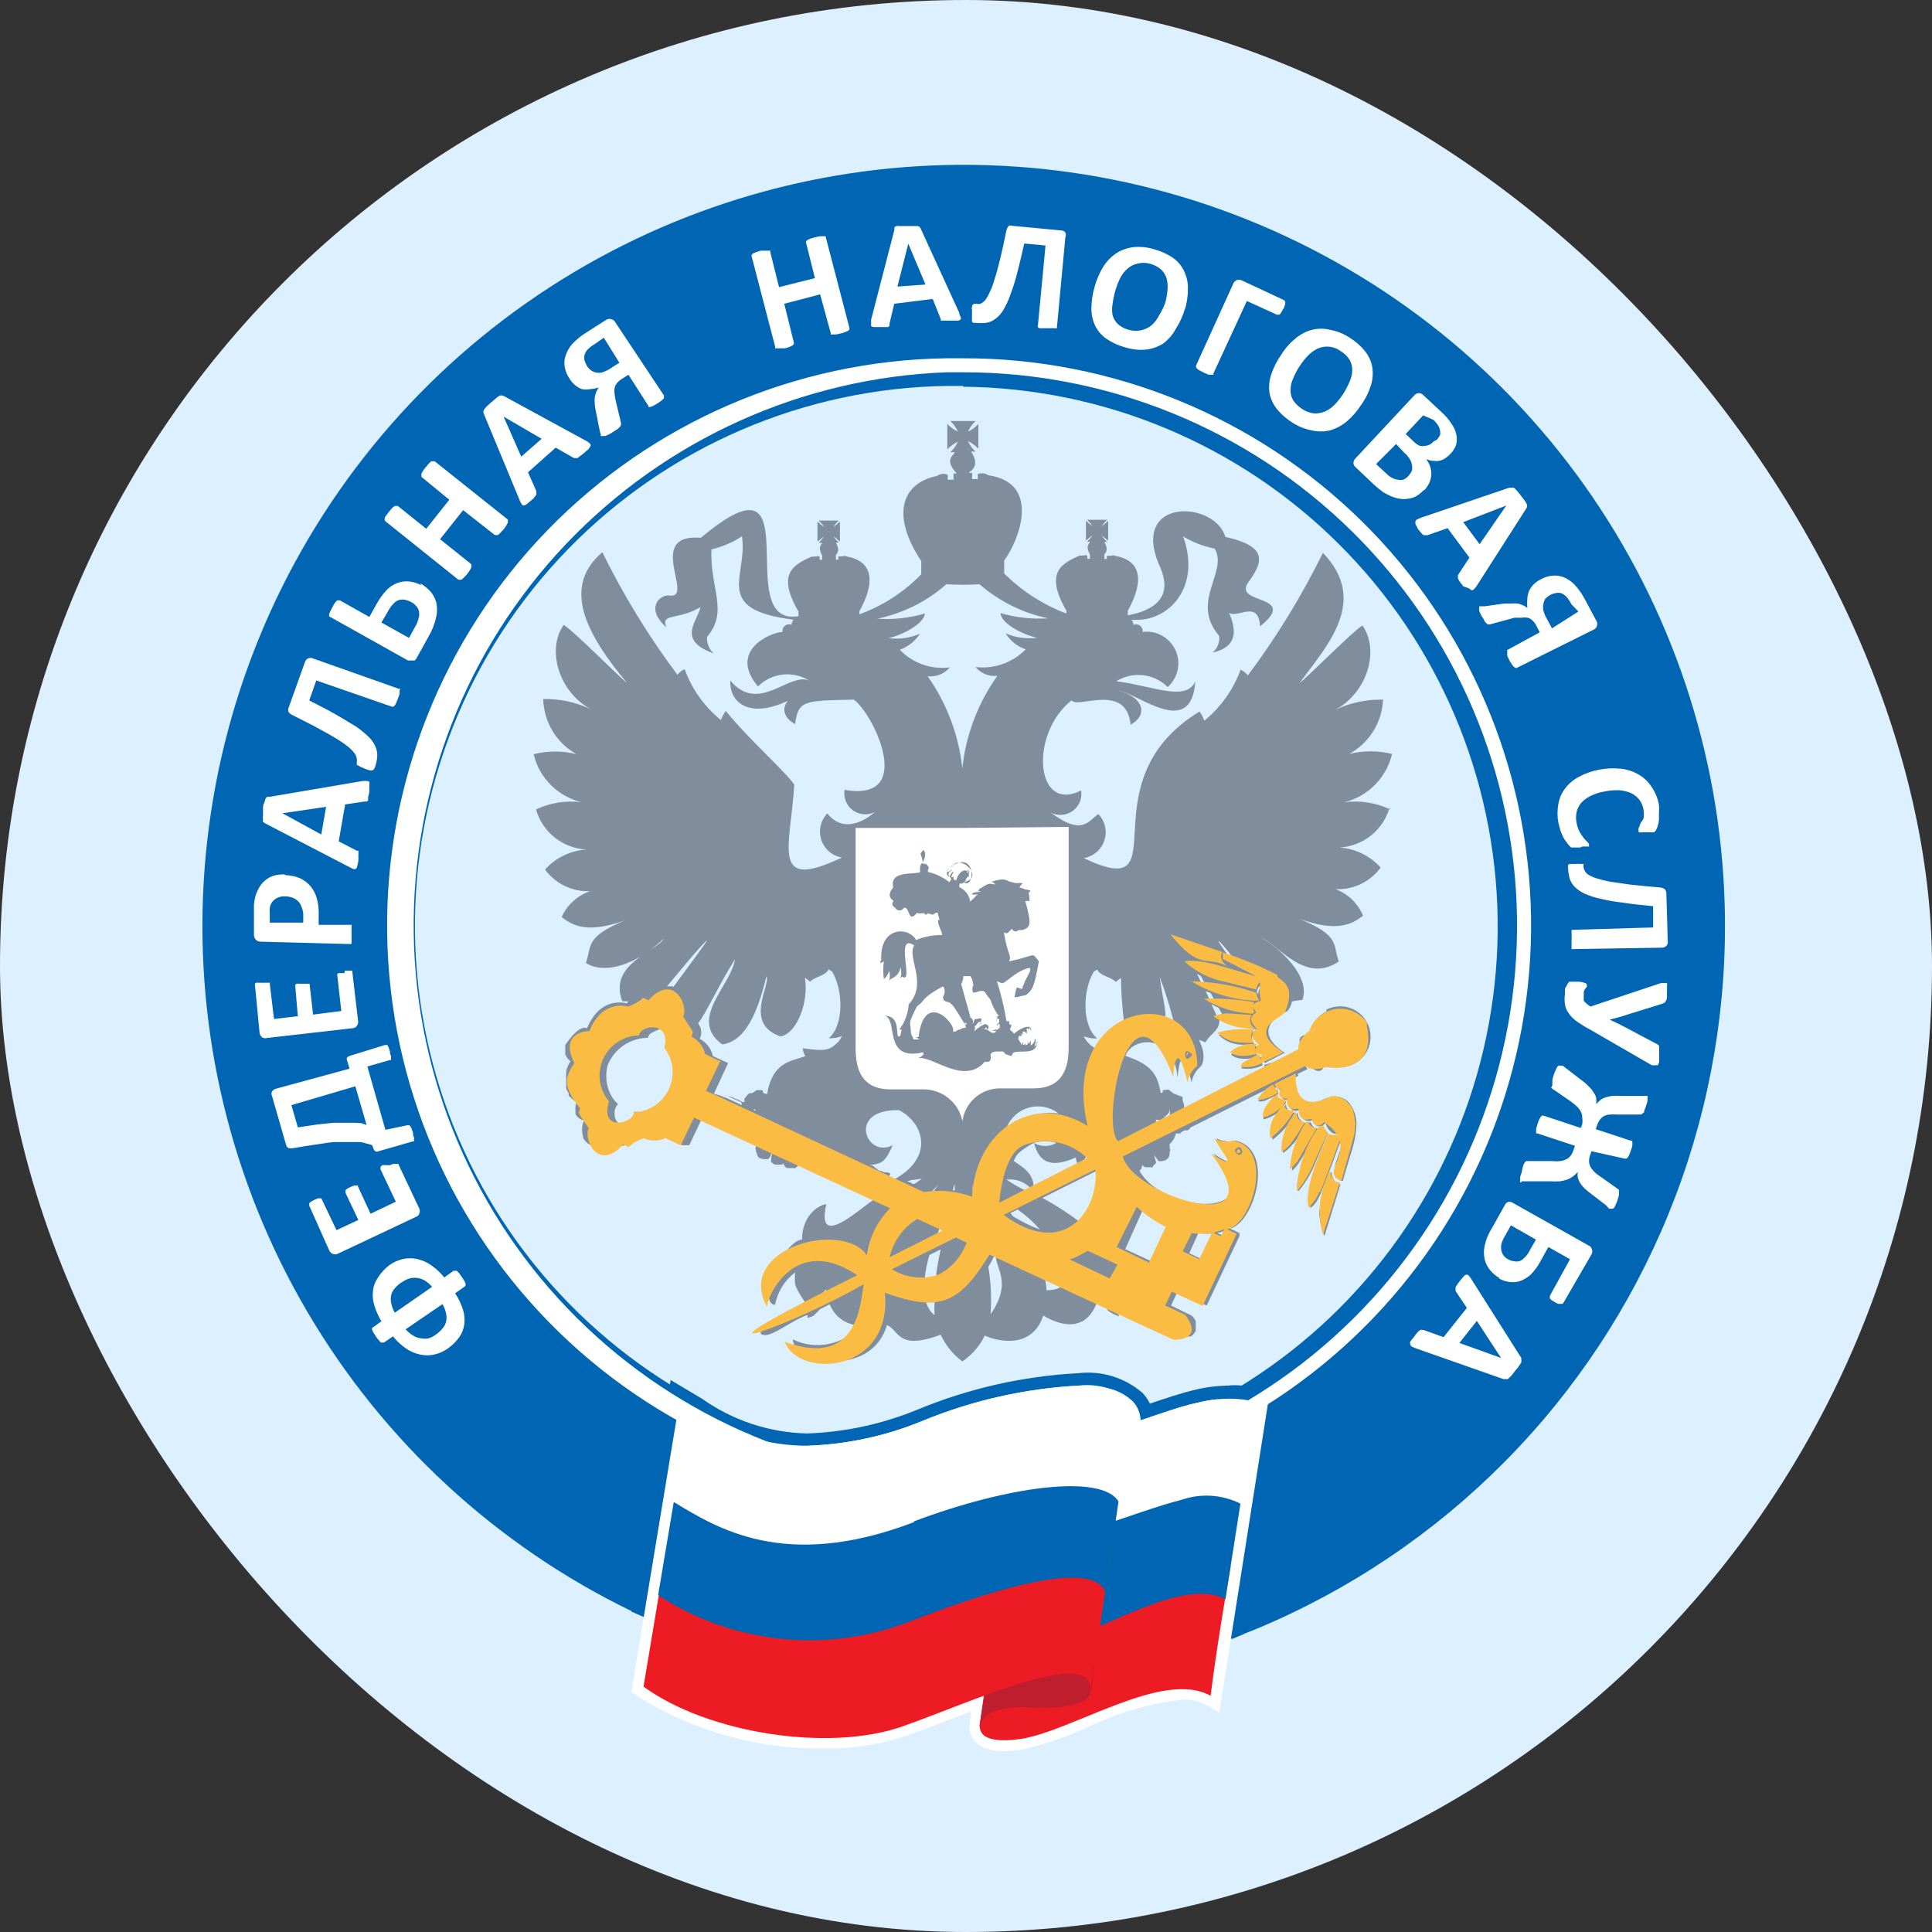
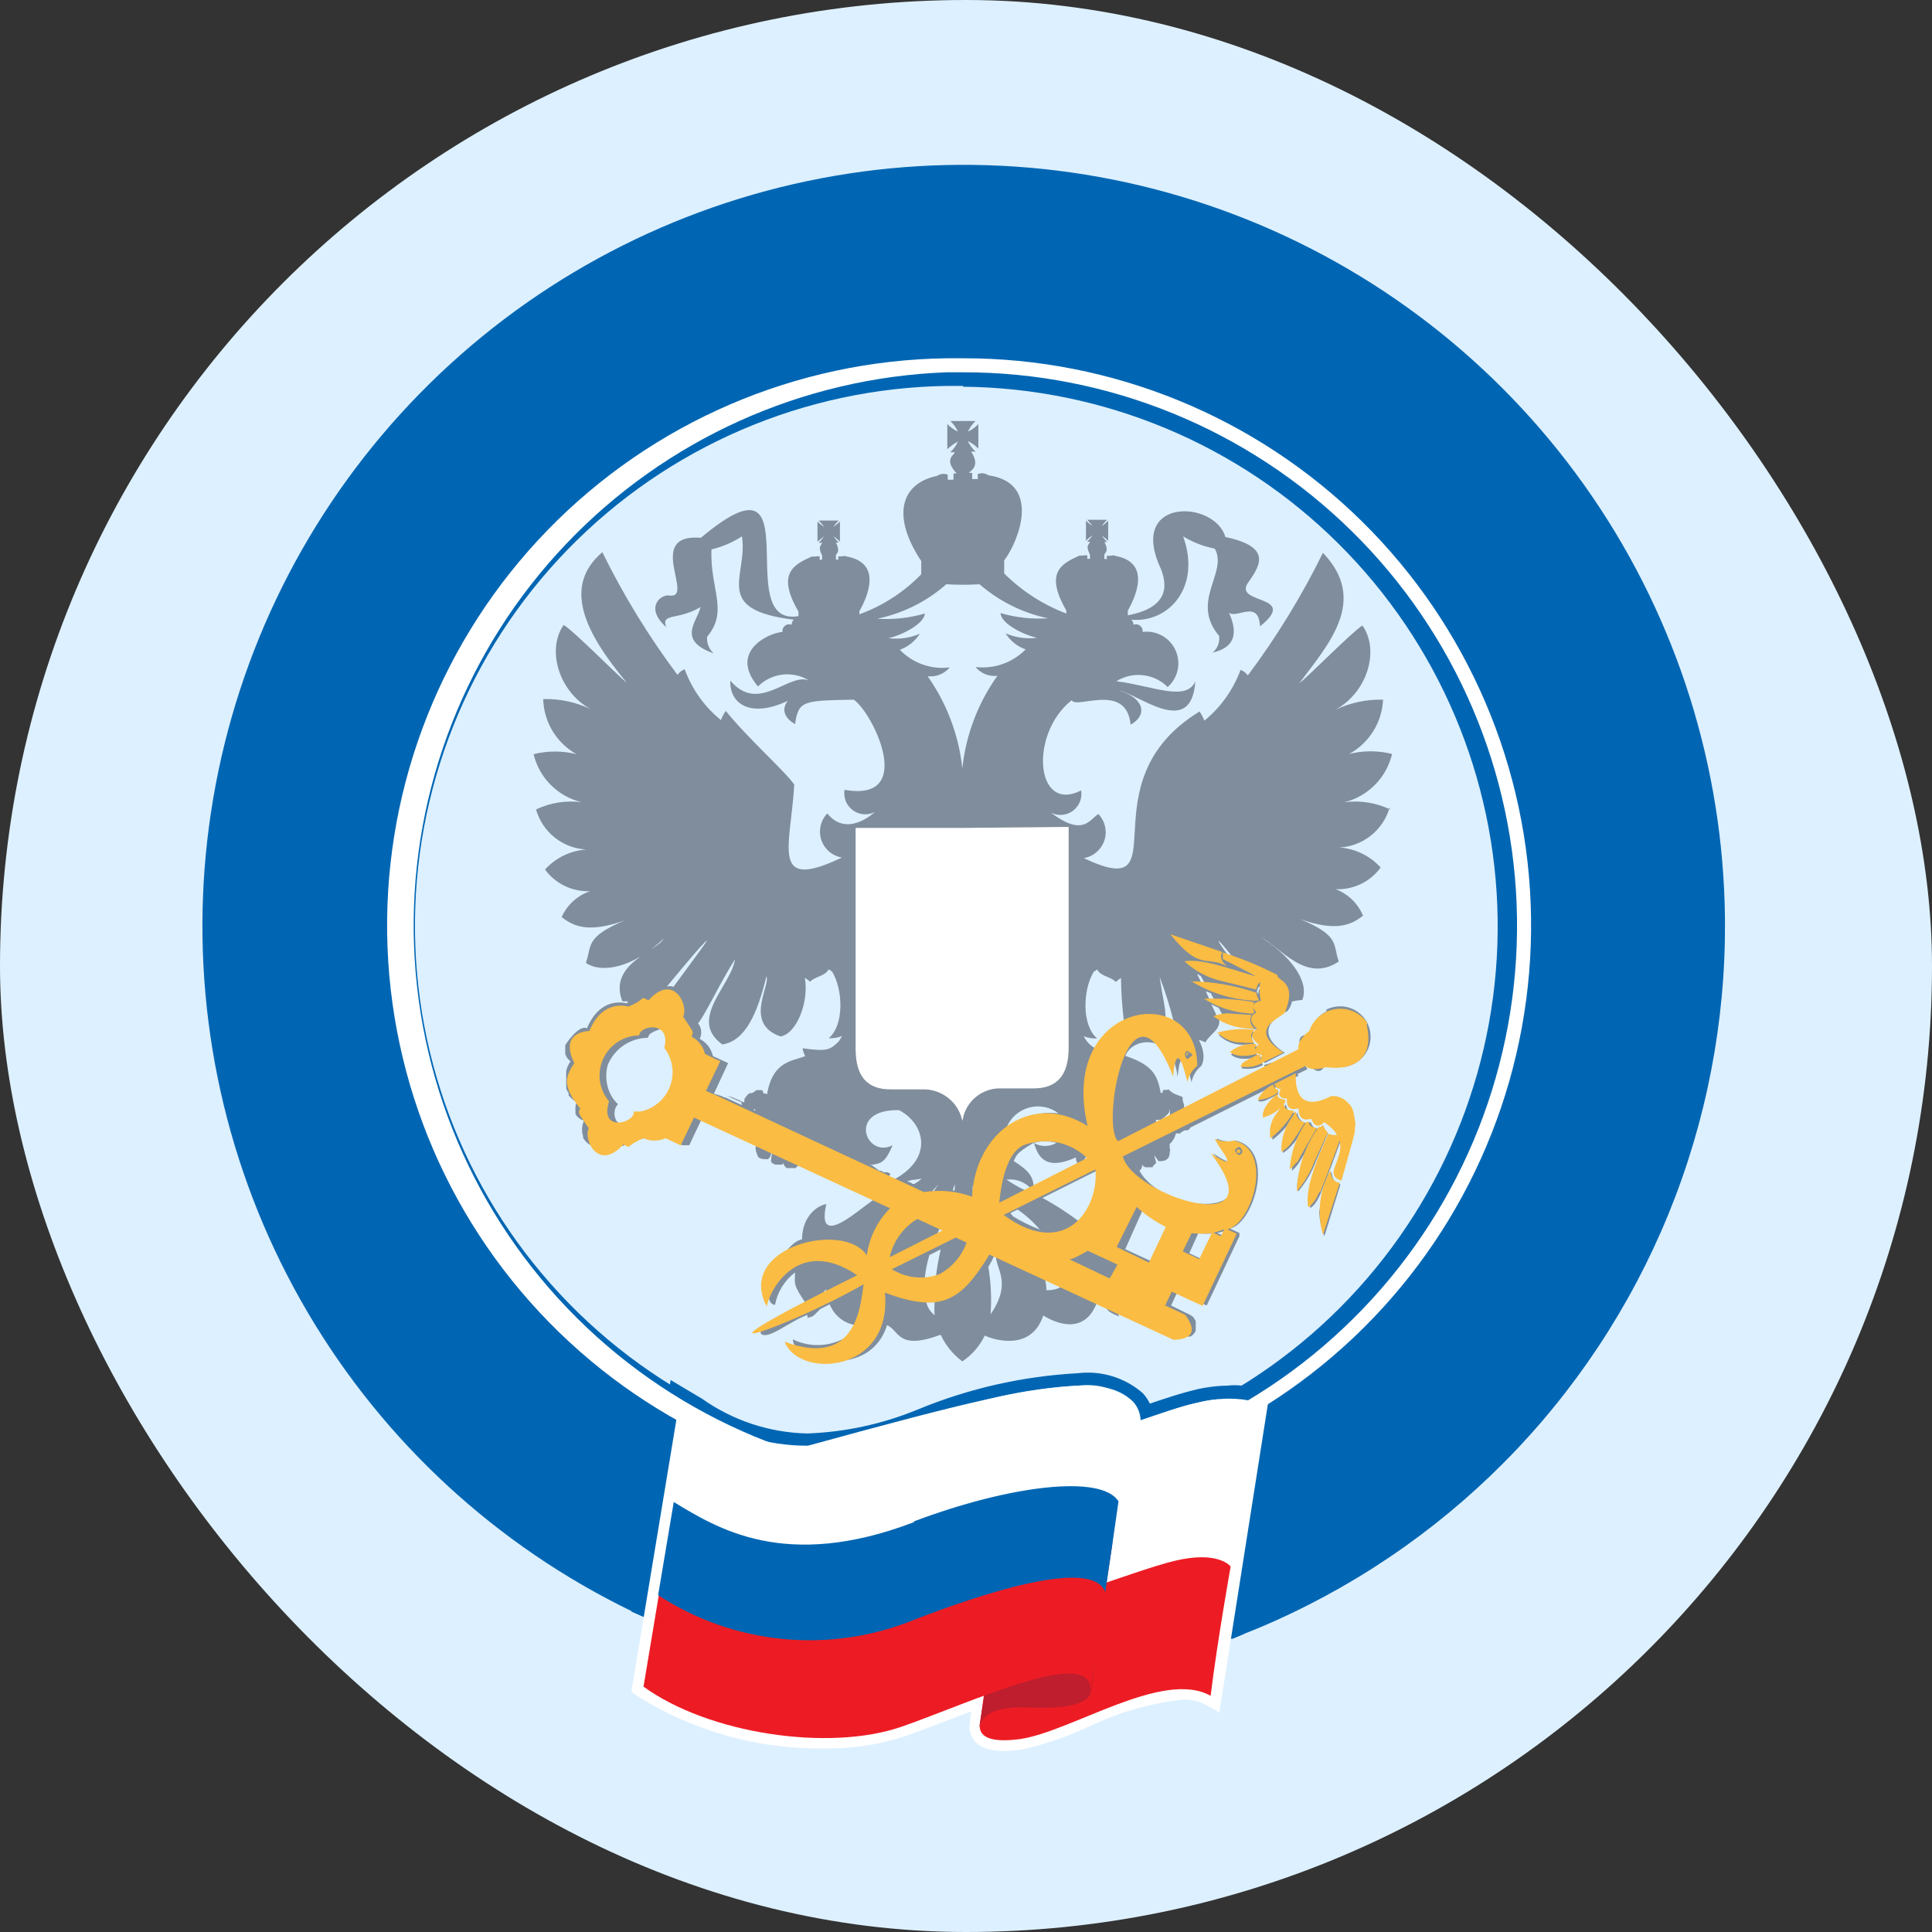
<svg xmlns="http://www.w3.org/2000/svg" width="56" height="56" viewBox="0 0 56 56" fill="none">
  <rect x="0" y="0" width="56" height="56" fill="#333333" stroke="none" />
  <rect width="56" height="56" rx="28" fill="#DDF0FF" />
  <path d="M28.389 43.258C25.138 43.352 21.933 42.48 19.178 40.752C16.424 39.025 14.243 36.519 12.913 33.552C11.582 30.585 11.162 27.29 11.704 24.084C12.246 20.878 13.727 17.905 15.959 15.54C18.191 13.176 21.074 11.526 24.244 10.8C27.413 10.075 30.727 10.305 33.765 11.463C36.804 12.62 39.431 14.653 41.314 17.303C43.198 19.954 44.253 23.104 44.346 26.354C44.409 28.512 44.046 30.661 43.278 32.678C42.509 34.696 41.351 36.542 39.869 38.112C38.388 39.682 36.611 40.944 34.641 41.827C32.671 42.71 30.546 43.196 28.389 43.258ZM49.99 26.191C49.861 21.831 48.443 17.606 45.913 14.051C43.384 10.497 39.858 7.772 35.781 6.22C31.703 4.669 27.258 4.361 23.005 5.335C18.753 6.31 14.885 8.523 11.89 11.694C8.894 14.866 6.907 18.855 6.178 23.156C5.448 27.457 6.011 31.878 7.793 35.86C9.575 39.842 12.498 43.206 16.192 45.527C19.886 47.849 24.184 49.023 28.545 48.902C31.445 48.822 34.301 48.17 36.949 46.985C39.597 45.799 41.986 44.103 43.978 41.994C45.97 39.885 47.526 37.403 48.558 34.691C49.589 31.98 50.076 29.091 49.99 26.191Z" fill="#0066B3" />
  <path d="M27.894 42.869C23.703 42.832 19.692 41.156 16.72 38.2C13.748 35.244 12.051 31.243 11.992 27.051C11.933 22.86 13.516 18.812 16.403 15.773C19.291 12.735 23.252 10.946 27.441 10.791H27.912C32.13 10.786 36.181 12.442 39.186 15.401C42.192 18.361 43.911 22.386 43.971 26.604C44.03 30.822 42.426 34.893 39.505 37.936C36.584 40.98 32.581 42.75 28.364 42.863H27.894M27.894 43.258H28.376C32.699 43.143 36.803 41.33 39.798 38.21C42.794 35.09 44.439 30.916 44.378 26.592C44.317 22.268 42.554 18.142 39.472 15.108C36.39 12.074 32.236 10.377 27.912 10.385H27.43C23.07 10.446 18.913 12.238 15.873 15.364C12.834 18.491 11.161 22.697 11.222 27.056C11.284 31.417 13.075 35.574 16.202 38.613C19.328 41.652 23.534 43.325 27.894 43.264" fill="white" />
  <path d="M27.923 11.186H27.464C23.314 11.243 19.356 12.947 16.461 15.922C13.566 18.897 11.972 22.9 12.029 27.051C12.086 31.201 13.79 35.159 16.765 38.054C19.74 40.949 23.743 42.543 27.894 42.486H28.353C32.436 42.333 36.297 40.589 39.111 37.626C41.924 34.663 43.467 30.718 43.41 26.632C43.352 22.547 41.698 18.646 38.802 15.764C35.906 12.882 31.997 11.247 27.911 11.209L27.923 11.186ZM27.894 43.647C24.613 43.633 21.408 42.661 18.672 40.851C15.936 39.04 13.788 36.47 12.493 33.456C11.198 30.441 10.811 27.114 11.381 23.883C11.95 20.652 13.451 17.658 15.699 15.268C17.209 13.658 19.023 12.363 21.037 11.458C23.05 10.553 25.223 10.056 27.429 9.996H27.923C32.389 9.933 36.697 11.648 39.9 14.762C43.102 17.876 44.936 22.134 44.998 26.601C45.061 31.067 43.346 35.375 40.232 38.577C37.118 41.78 32.859 43.614 28.393 43.676H27.894" fill="#0066B3" />
-   <path d="M43.51 39.362L42.807 38.287L42.302 38.926L43.51 39.362ZM41.042 39.083L40.92 39.031C40.92 39.031 40.879 38.996 40.879 38.972C40.868 38.944 40.868 38.913 40.879 38.885C40.911 38.839 40.946 38.794 40.984 38.752C41.017 38.703 41.054 38.656 41.094 38.612C41.116 38.588 41.141 38.566 41.169 38.549C41.177 38.545 41.185 38.544 41.193 38.544C41.201 38.544 41.209 38.545 41.216 38.549H41.262L41.843 38.758L42.517 37.91L42.191 37.422C42.19 37.405 42.19 37.387 42.191 37.37C42.186 37.351 42.186 37.331 42.191 37.312L42.238 37.23L42.331 37.108L42.435 36.987C42.445 36.975 42.456 36.966 42.469 36.959C42.482 36.952 42.496 36.947 42.511 36.946C42.511 36.946 42.551 36.946 42.575 36.975C42.603 37.007 42.629 37.042 42.65 37.08L44.096 39.362C44.098 39.381 44.098 39.4 44.096 39.42C44.099 39.443 44.099 39.466 44.096 39.489L44.038 39.582C44.004 39.631 43.967 39.678 43.928 39.722L43.8 39.884L43.707 39.971C43.686 39.978 43.664 39.978 43.643 39.971C43.618 39.977 43.593 39.977 43.568 39.971L41.042 39.083ZM43.713 36.499C43.764 36.531 43.821 36.551 43.881 36.557C43.933 36.568 43.986 36.568 44.038 36.557C44.093 36.536 44.143 36.502 44.183 36.458C44.246 36.4 44.297 36.331 44.334 36.255L44.52 35.93L43.794 35.517L43.608 35.848C43.568 35.918 43.537 35.992 43.516 36.069C43.507 36.125 43.507 36.182 43.516 36.237C43.527 36.291 43.549 36.343 43.579 36.389C43.616 36.438 43.664 36.477 43.719 36.505M43.463 37.045C43.356 36.984 43.261 36.903 43.184 36.807C43.111 36.717 43.059 36.612 43.033 36.499C43.005 36.371 43.005 36.238 43.033 36.11C43.071 35.932 43.14 35.763 43.237 35.61L43.614 34.937C43.623 34.914 43.637 34.894 43.654 34.877C43.67 34.86 43.691 34.847 43.713 34.838C43.739 34.833 43.766 34.834 43.792 34.84C43.818 34.846 43.843 34.857 43.864 34.873L46.041 36.098C46.066 36.107 46.087 36.122 46.104 36.141C46.121 36.161 46.134 36.184 46.14 36.208C46.157 36.251 46.157 36.299 46.14 36.342L45.316 37.765L45.287 37.794H45.24H45.165L45.072 37.747L44.979 37.689C44.959 37.675 44.941 37.657 44.926 37.637C44.922 37.624 44.922 37.609 44.926 37.596C44.923 37.59 44.922 37.583 44.922 37.576C44.922 37.569 44.923 37.562 44.926 37.556L45.507 36.499L44.88 36.145L44.648 36.563C44.576 36.698 44.486 36.823 44.381 36.934C44.296 37.014 44.198 37.077 44.09 37.12C43.991 37.16 43.883 37.173 43.777 37.161C43.66 37.15 43.547 37.114 43.446 37.056M44.096 34.269C44.085 34.273 44.073 34.273 44.061 34.269C44.061 34.269 44.061 34.24 44.061 34.217C44.059 34.186 44.059 34.155 44.061 34.124C44.073 34.074 44.089 34.026 44.108 33.979C44.116 33.909 44.132 33.841 44.154 33.775C44.165 33.744 44.181 33.715 44.201 33.688C44.212 33.672 44.228 33.66 44.247 33.653H44.305H44.985C45.068 33.663 45.151 33.663 45.234 33.653C45.297 33.645 45.358 33.625 45.414 33.595C45.463 33.568 45.504 33.53 45.536 33.485C45.57 33.435 45.595 33.38 45.612 33.322L45.652 33.212L44.561 32.852C44.561 32.852 44.561 32.852 44.526 32.852C44.519 32.835 44.519 32.816 44.526 32.8C44.524 32.771 44.524 32.742 44.526 32.713L44.566 32.579L44.613 32.451L44.659 32.37L44.7 32.335H44.735L45.821 32.695L45.861 32.591C45.872 32.527 45.872 32.462 45.861 32.399C45.864 32.343 45.852 32.287 45.827 32.236C45.801 32.18 45.766 32.129 45.722 32.086C45.666 32.031 45.605 31.981 45.542 31.934L44.961 31.534L44.996 31.453C44.992 31.431 44.992 31.41 44.996 31.389C44.994 31.358 44.994 31.327 44.996 31.296C45.007 31.247 45.02 31.198 45.037 31.151C45.053 31.103 45.073 31.056 45.095 31.011C45.106 30.981 45.12 30.952 45.136 30.924L45.176 30.889C45.191 30.883 45.208 30.883 45.223 30.889C45.223 30.889 45.223 30.889 45.258 30.889H45.298L45.356 30.936L45.838 31.307C45.918 31.364 45.992 31.428 46.059 31.499C46.112 31.548 46.157 31.605 46.193 31.667C46.228 31.716 46.254 31.771 46.268 31.83C46.271 31.89 46.271 31.95 46.268 32.01C46.298 31.966 46.336 31.927 46.378 31.894C46.421 31.858 46.47 31.83 46.523 31.813C46.588 31.792 46.654 31.776 46.721 31.766C46.812 31.759 46.903 31.759 46.994 31.766H47.656H47.72C47.731 31.762 47.743 31.762 47.755 31.766C47.755 31.766 47.755 31.795 47.755 31.818C47.757 31.847 47.757 31.877 47.755 31.905C47.745 31.953 47.731 32 47.714 32.045C47.7 32.093 47.683 32.139 47.662 32.184C47.662 32.219 47.662 32.254 47.615 32.266C47.604 32.284 47.588 32.298 47.569 32.306H47.511H46.878C46.802 32.3 46.727 32.3 46.651 32.306C46.594 32.31 46.539 32.326 46.489 32.353C46.444 32.38 46.404 32.415 46.373 32.457C46.337 32.507 46.31 32.562 46.291 32.62L46.256 32.73L47.278 33.067C47.29 33.063 47.302 33.063 47.313 33.067C47.313 33.067 47.313 33.067 47.313 33.119C47.318 33.148 47.318 33.177 47.313 33.206C47.305 33.252 47.291 33.297 47.273 33.34C47.26 33.383 47.244 33.426 47.226 33.468C47.215 33.497 47.199 33.524 47.18 33.549C47.171 33.565 47.156 33.577 47.139 33.584H47.098L46.129 33.369L46.094 33.473C46.072 33.531 46.06 33.592 46.059 33.653C46.059 33.706 46.071 33.757 46.094 33.804C46.121 33.858 46.156 33.907 46.198 33.95C46.248 34.003 46.305 34.05 46.367 34.089L46.883 34.455C46.899 34.463 46.913 34.475 46.924 34.49C46.93 34.508 46.93 34.529 46.924 34.548C46.929 34.578 46.929 34.61 46.924 34.641C46.916 34.69 46.903 34.739 46.883 34.786C46.87 34.832 46.853 34.876 46.831 34.919C46.82 34.947 46.806 34.975 46.791 35.001C46.78 35.015 46.766 35.027 46.75 35.035H46.709H46.64L46.553 34.937L46.129 34.611C46.058 34.559 45.99 34.503 45.925 34.443C45.878 34.395 45.835 34.343 45.798 34.286C45.769 34.239 45.748 34.188 45.734 34.135C45.725 34.08 45.725 34.023 45.734 33.967C45.692 34.016 45.645 34.061 45.594 34.1C45.544 34.136 45.489 34.166 45.432 34.188C45.364 34.212 45.294 34.23 45.223 34.24C45.126 34.247 45.029 34.247 44.932 34.24H44.108M46.071 29.832C45.935 29.761 45.805 29.679 45.681 29.588C45.593 29.526 45.518 29.447 45.461 29.356C45.405 29.284 45.371 29.197 45.362 29.107C45.345 29.009 45.345 28.908 45.362 28.81V28.694C45.362 28.659 45.362 28.625 45.403 28.59C45.413 28.561 45.426 28.534 45.443 28.508L45.484 28.456H45.519H45.571H45.652H45.769C45.831 28.458 45.892 28.472 45.949 28.497C45.983 28.497 46.001 28.538 45.995 28.561C46 28.576 46 28.592 45.995 28.607C45.977 28.622 45.961 28.64 45.949 28.659C45.933 28.683 45.919 28.709 45.908 28.735C45.904 28.77 45.904 28.805 45.908 28.839C45.902 28.868 45.902 28.898 45.908 28.927C45.903 28.953 45.903 28.981 45.908 29.008C45.928 29.036 45.951 29.061 45.978 29.083C46.015 29.118 46.056 29.149 46.099 29.176L48.138 28.497C48.176 28.49 48.215 28.49 48.254 28.497C48.264 28.492 48.275 28.49 48.286 28.49C48.297 28.49 48.308 28.492 48.318 28.497C48.326 28.527 48.326 28.559 48.318 28.59C48.322 28.646 48.322 28.702 48.318 28.758C48.318 28.828 48.318 28.88 48.318 28.921C48.314 28.956 48.302 28.99 48.283 29.019C48.274 29.042 48.258 29.06 48.236 29.072L48.161 29.101L47.243 29.385L46.953 29.478L46.657 29.554L46.936 29.687L47.215 29.832L48.045 30.274C48.063 30.284 48.079 30.298 48.091 30.314C48.093 30.332 48.093 30.349 48.091 30.367C48.094 30.399 48.094 30.433 48.091 30.465C48.091 30.506 48.091 30.564 48.091 30.628C48.094 30.68 48.094 30.733 48.091 30.785C48.085 30.816 48.073 30.845 48.056 30.872C48.048 30.876 48.039 30.879 48.03 30.879C48.021 30.879 48.012 30.876 48.004 30.872C47.96 30.883 47.914 30.883 47.871 30.872L46.071 29.832ZM45.594 27.51H45.554C45.548 27.495 45.548 27.478 45.554 27.463C45.549 27.434 45.549 27.405 45.554 27.376C45.55 27.33 45.55 27.283 45.554 27.237V27.091C45.554 27.057 45.554 27.028 45.554 27.004C45.551 26.987 45.551 26.97 45.554 26.952H45.594L47.917 26.883V26.267C47.575 26.232 47.278 26.203 47.029 26.162C46.807 26.139 46.588 26.1 46.373 26.046C46.219 26.013 46.069 25.964 45.925 25.901C45.823 25.852 45.729 25.788 45.647 25.709C45.577 25.64 45.525 25.554 45.496 25.46C45.469 25.355 45.454 25.248 45.449 25.14C45.446 25.121 45.446 25.102 45.449 25.082C45.458 25.066 45.469 25.052 45.484 25.042H45.554H45.664C45.716 25.036 45.769 25.036 45.821 25.042H45.908C45.906 25.05 45.902 25.058 45.896 25.065C45.9 25.078 45.9 25.092 45.896 25.105C45.899 25.15 45.911 25.194 45.931 25.233C45.956 25.283 45.994 25.326 46.041 25.355C46.117 25.399 46.197 25.434 46.28 25.46C46.409 25.5 46.541 25.533 46.674 25.558L47.255 25.64C47.487 25.669 47.766 25.692 48.091 25.721C48.147 25.722 48.201 25.738 48.248 25.767C48.279 25.799 48.298 25.84 48.3 25.884L48.341 27.295C48.344 27.317 48.342 27.339 48.335 27.36C48.328 27.382 48.316 27.401 48.3 27.417C48.282 27.434 48.26 27.448 48.236 27.457C48.212 27.466 48.187 27.47 48.161 27.469L45.594 27.51ZM45.803 24.566H45.711H45.647H45.594H45.542C45.512 24.541 45.485 24.514 45.461 24.484C45.426 24.444 45.391 24.391 45.35 24.333C45.31 24.275 45.281 24.2 45.246 24.118C45.216 24.029 45.191 23.938 45.17 23.845C45.136 23.667 45.136 23.484 45.17 23.305C45.198 23.143 45.263 22.99 45.362 22.858C45.467 22.718 45.602 22.603 45.757 22.521C45.939 22.422 46.135 22.352 46.338 22.312C46.556 22.269 46.779 22.259 47 22.283C47.183 22.306 47.359 22.367 47.516 22.463C47.665 22.552 47.791 22.676 47.882 22.823C47.985 22.976 48.054 23.148 48.086 23.329C48.094 23.406 48.094 23.484 48.086 23.561C48.086 23.636 48.086 23.706 48.086 23.776C48.078 23.837 48.065 23.897 48.045 23.956C48.033 23.997 48.016 24.036 47.993 24.072L47.952 24.124C47.937 24.126 47.921 24.126 47.906 24.124C47.883 24.128 47.859 24.128 47.836 24.124H47.737H47.621C47.596 24.127 47.571 24.127 47.545 24.124C47.531 24.13 47.514 24.13 47.499 24.124C47.496 24.119 47.494 24.113 47.494 24.107C47.494 24.101 47.496 24.095 47.499 24.089C47.488 24.061 47.488 24.03 47.499 24.002L47.557 23.851C47.587 23.812 47.614 23.772 47.638 23.729C47.652 23.641 47.652 23.551 47.638 23.462C47.62 23.357 47.576 23.257 47.511 23.172C47.446 23.093 47.365 23.03 47.273 22.986C47.165 22.942 47.051 22.915 46.936 22.905C46.795 22.9 46.655 22.912 46.518 22.94C46.372 22.963 46.231 23.008 46.099 23.073C45.997 23.123 45.904 23.192 45.827 23.276C45.765 23.353 45.721 23.442 45.699 23.538C45.676 23.641 45.676 23.748 45.699 23.851C45.713 23.943 45.742 24.031 45.786 24.113C45.82 24.174 45.859 24.232 45.902 24.287C45.932 24.328 45.968 24.365 46.007 24.397C46.029 24.418 46.047 24.444 46.059 24.473C46.059 24.473 46.059 24.502 46.059 24.507C46.059 24.513 46.059 24.507 46.059 24.537H45.983H45.861M45.751 17.725L45.548 17.516C45.507 17.431 45.454 17.353 45.391 17.284C45.349 17.244 45.3 17.212 45.246 17.191C45.194 17.179 45.141 17.179 45.089 17.191C45.032 17.202 44.977 17.221 44.926 17.249C44.877 17.277 44.833 17.312 44.793 17.353C44.762 17.402 44.742 17.458 44.735 17.516C44.723 17.573 44.723 17.633 44.735 17.69C44.756 17.779 44.791 17.863 44.839 17.94L44.985 18.213L45.751 17.725ZM43.968 19.357C43.953 19.363 43.937 19.363 43.922 19.357C43.922 19.357 43.922 19.357 43.876 19.328L43.823 19.258C43.795 19.219 43.77 19.178 43.748 19.136L43.69 19.014C43.685 18.985 43.685 18.956 43.69 18.927C43.684 18.908 43.684 18.888 43.69 18.869C43.687 18.86 43.687 18.849 43.69 18.84L44.63 18.329L44.532 18.137C44.501 18.076 44.46 18.021 44.41 17.975C44.373 17.939 44.327 17.915 44.276 17.905C44.22 17.895 44.163 17.895 44.108 17.905H43.899L43.19 18.097C43.173 18.103 43.155 18.103 43.138 18.097C43.138 18.097 43.103 18.097 43.086 18.067C43.062 18.045 43.04 18.02 43.022 17.992C43.022 17.957 42.975 17.911 42.946 17.858C42.921 17.811 42.897 17.763 42.877 17.713C42.871 17.685 42.871 17.655 42.877 17.626C42.873 17.609 42.873 17.591 42.877 17.574H42.929H43.028L43.608 17.493H43.817C43.875 17.489 43.934 17.489 43.992 17.493C44.044 17.503 44.095 17.521 44.143 17.545C44.19 17.563 44.234 17.591 44.27 17.626C44.262 17.539 44.262 17.452 44.27 17.365C44.273 17.287 44.289 17.211 44.317 17.138C44.348 17.068 44.392 17.003 44.445 16.947C44.505 16.885 44.576 16.834 44.654 16.796C44.759 16.735 44.875 16.697 44.996 16.686C45.109 16.675 45.222 16.691 45.327 16.732C45.442 16.782 45.546 16.853 45.635 16.941C45.762 17.079 45.869 17.233 45.954 17.4L46.285 18.021C46.302 18.062 46.302 18.108 46.285 18.149C46.278 18.172 46.265 18.194 46.248 18.212C46.231 18.23 46.21 18.244 46.187 18.253L43.968 19.357ZM43.661 14.653L42.412 15.135L42.888 15.774L43.661 14.653ZM42.807 16.976C42.786 17.013 42.758 17.046 42.726 17.075C42.718 17.085 42.709 17.093 42.698 17.099C42.687 17.105 42.674 17.108 42.662 17.109C42.633 17.099 42.607 17.081 42.586 17.057L42.412 16.993L42.308 16.854C42.288 16.827 42.272 16.798 42.261 16.767C42.257 16.759 42.255 16.75 42.255 16.741C42.255 16.732 42.257 16.723 42.261 16.715C42.258 16.707 42.256 16.699 42.256 16.691C42.256 16.683 42.258 16.675 42.261 16.668L42.592 16.163L41.959 15.309L41.379 15.512H41.32H41.268C41.242 15.497 41.218 15.477 41.199 15.454L41.1 15.332L41.03 15.193C41.021 15.165 41.021 15.134 41.03 15.106C41.038 15.083 41.055 15.064 41.077 15.054L41.199 15.002L43.748 14.136H43.817C43.838 14.132 43.86 14.132 43.881 14.136C43.909 14.158 43.935 14.184 43.957 14.212C43.992 14.246 44.026 14.293 44.073 14.351L44.201 14.52C44.224 14.552 44.244 14.587 44.259 14.624C44.267 14.649 44.267 14.675 44.259 14.7C44.251 14.722 44.239 14.744 44.224 14.763L42.807 16.976ZM41.646 12.748C41.682 12.708 41.714 12.663 41.739 12.615C41.75 12.569 41.75 12.521 41.739 12.475C41.731 12.426 41.714 12.378 41.686 12.336C41.648 12.274 41.601 12.217 41.547 12.168L41.251 12.04L40.745 12.58L40.984 12.806C41.032 12.855 41.09 12.894 41.152 12.923C41.202 12.934 41.253 12.934 41.303 12.923C41.35 12.922 41.396 12.91 41.437 12.888C41.481 12.865 41.521 12.834 41.553 12.795M40.827 13.794C40.866 13.748 40.899 13.697 40.926 13.643C40.937 13.589 40.937 13.534 40.926 13.48C40.917 13.418 40.896 13.358 40.862 13.306C40.816 13.23 40.757 13.163 40.688 13.108L40.467 12.87L39.886 13.451L40.194 13.736C40.242 13.786 40.299 13.827 40.362 13.857C40.411 13.883 40.464 13.899 40.519 13.904C40.571 13.915 40.624 13.915 40.676 13.904C40.729 13.881 40.776 13.848 40.815 13.805M41.268 14.206C41.205 14.274 41.133 14.332 41.053 14.38C40.98 14.421 40.899 14.447 40.815 14.456C40.735 14.47 40.652 14.47 40.571 14.456C40.487 14.442 40.406 14.419 40.327 14.386C40.245 14.351 40.166 14.31 40.089 14.264C40.005 14.202 39.923 14.136 39.846 14.066L39.294 13.544C39.276 13.53 39.261 13.512 39.25 13.492C39.239 13.472 39.232 13.45 39.23 13.428C39.229 13.402 39.234 13.376 39.244 13.352C39.254 13.328 39.269 13.306 39.288 13.288L40.995 11.459C41.011 11.439 41.032 11.423 41.055 11.412C41.078 11.401 41.103 11.395 41.129 11.395C41.175 11.396 41.219 11.415 41.251 11.448L41.773 11.935C41.887 12.036 41.987 12.151 42.069 12.278C42.137 12.37 42.185 12.475 42.209 12.586C42.232 12.683 42.232 12.785 42.209 12.882C42.175 12.988 42.115 13.084 42.035 13.161C41.99 13.21 41.939 13.252 41.884 13.288C41.831 13.322 41.771 13.346 41.709 13.358C41.65 13.367 41.589 13.367 41.529 13.358C41.466 13.351 41.403 13.335 41.344 13.312C41.389 13.376 41.427 13.447 41.454 13.521C41.477 13.594 41.489 13.67 41.489 13.747C41.483 13.827 41.465 13.905 41.437 13.979C41.4 14.063 41.349 14.14 41.286 14.206M38.928 11.424C39.003 11.309 39.067 11.186 39.12 11.059C39.168 10.955 39.194 10.842 39.195 10.727C39.197 10.624 39.171 10.522 39.12 10.431C39.054 10.327 38.964 10.239 38.858 10.176C38.765 10.107 38.655 10.064 38.54 10.05C38.425 10.037 38.309 10.054 38.202 10.1C38.098 10.149 38.004 10.216 37.923 10.298C37.832 10.39 37.75 10.491 37.679 10.6C37.601 10.717 37.535 10.841 37.482 10.971C37.434 11.075 37.408 11.188 37.407 11.302C37.403 11.406 37.429 11.509 37.482 11.599C37.549 11.702 37.639 11.789 37.743 11.854C37.845 11.925 37.963 11.969 38.086 11.982C38.193 11.988 38.3 11.97 38.4 11.93C38.506 11.882 38.602 11.815 38.684 11.732C38.774 11.637 38.856 11.534 38.928 11.424ZM39.456 11.732C39.34 11.915 39.197 12.079 39.032 12.22C38.891 12.337 38.727 12.424 38.55 12.475C38.377 12.516 38.196 12.516 38.022 12.475C37.815 12.436 37.617 12.355 37.441 12.237C37.274 12.13 37.125 11.997 37 11.842C36.898 11.71 36.828 11.554 36.797 11.389C36.772 11.214 36.788 11.035 36.843 10.867C36.91 10.66 37.008 10.464 37.134 10.286C37.245 10.105 37.386 9.944 37.552 9.81C37.69 9.692 37.853 9.607 38.028 9.56C38.201 9.517 38.383 9.517 38.556 9.56C38.764 9.599 38.962 9.68 39.137 9.798C39.303 9.902 39.451 10.034 39.572 10.188C39.677 10.319 39.747 10.475 39.776 10.64C39.803 10.813 39.791 10.99 39.741 11.157C39.676 11.364 39.58 11.56 39.456 11.738M37.186 8.962C37.172 8.997 37.155 9.03 37.134 9.061C37.123 9.084 37.107 9.103 37.087 9.119C37.074 9.122 37.06 9.122 37.047 9.119C37.033 9.124 37.019 9.124 37.006 9.119L36.141 8.724L35.171 10.826C35.174 10.838 35.174 10.85 35.171 10.861H35.119H35.032L34.898 10.803L34.776 10.739C34.747 10.727 34.721 10.71 34.7 10.687C34.685 10.674 34.673 10.659 34.666 10.64C34.666 10.64 34.666 10.64 34.666 10.6L35.746 8.225C35.764 8.178 35.799 8.141 35.844 8.12C35.887 8.103 35.935 8.103 35.978 8.12L37.221 8.701C37.221 8.701 37.256 8.736 37.256 8.776C37.249 8.84 37.23 8.901 37.197 8.956M33.766 8.805C33.806 8.673 33.831 8.537 33.841 8.399C33.853 8.286 33.843 8.172 33.812 8.062C33.781 7.964 33.725 7.876 33.649 7.807C33.557 7.729 33.447 7.673 33.33 7.644C33.209 7.61 33.08 7.61 32.958 7.644C32.855 7.668 32.758 7.718 32.68 7.789C32.594 7.864 32.523 7.955 32.471 8.056C32.414 8.172 32.367 8.293 32.331 8.416C32.294 8.544 32.267 8.674 32.25 8.805C32.228 8.917 32.228 9.031 32.25 9.142C32.28 9.242 32.336 9.333 32.413 9.404C32.507 9.482 32.618 9.537 32.738 9.566C32.858 9.597 32.984 9.597 33.104 9.566C33.208 9.54 33.306 9.491 33.388 9.421C33.473 9.341 33.544 9.246 33.597 9.142C33.663 9.035 33.72 8.923 33.766 8.805ZM34.346 8.945C34.289 9.15 34.201 9.346 34.085 9.525C33.993 9.7 33.862 9.851 33.702 9.967C33.55 10.059 33.379 10.116 33.202 10.135C33.007 10.15 32.809 10.129 32.622 10.071C32.429 10.021 32.247 9.938 32.082 9.827C31.942 9.733 31.828 9.605 31.751 9.456C31.674 9.298 31.635 9.126 31.634 8.951C31.637 8.728 31.67 8.508 31.733 8.294C31.79 8.09 31.876 7.894 31.989 7.714C32.089 7.561 32.219 7.431 32.372 7.33C32.523 7.237 32.694 7.179 32.871 7.162C33.067 7.145 33.265 7.166 33.452 7.226C33.642 7.276 33.822 7.356 33.986 7.464C34.124 7.559 34.236 7.686 34.311 7.836C34.389 7.991 34.431 8.162 34.433 8.335C34.437 8.555 34.406 8.775 34.34 8.985M30.636 9.479C30.639 9.49 30.639 9.502 30.636 9.514C30.619 9.518 30.601 9.518 30.583 9.514H30.496H30.351H30.212H30.125C30.108 9.507 30.093 9.495 30.084 9.479C30.08 9.473 30.077 9.466 30.077 9.459C30.077 9.451 30.08 9.444 30.084 9.438L30.305 7.116L29.689 7.058C29.614 7.394 29.544 7.679 29.48 7.929C29.416 8.178 29.346 8.387 29.277 8.567C29.226 8.715 29.16 8.857 29.079 8.991C29.021 9.088 28.944 9.173 28.853 9.241C28.775 9.302 28.683 9.342 28.586 9.357C28.48 9.369 28.372 9.369 28.266 9.357H28.208L28.174 9.322C28.17 9.297 28.17 9.272 28.174 9.247C28.171 9.21 28.171 9.173 28.174 9.136C28.174 9.073 28.174 9.02 28.174 8.985C28.165 8.957 28.165 8.927 28.174 8.898C28.172 8.878 28.178 8.858 28.19 8.841C28.201 8.824 28.218 8.812 28.237 8.805H28.284C28.328 8.814 28.373 8.814 28.417 8.805C28.468 8.781 28.513 8.747 28.551 8.707C28.602 8.639 28.645 8.565 28.679 8.486C28.741 8.364 28.79 8.236 28.824 8.103C28.876 7.952 28.928 7.754 28.986 7.522C29.044 7.29 29.103 7.017 29.166 6.703C29.177 6.646 29.201 6.592 29.236 6.547C29.275 6.531 29.319 6.531 29.358 6.547L30.763 6.68C30.786 6.681 30.808 6.686 30.828 6.696C30.848 6.706 30.866 6.72 30.88 6.738C30.89 6.76 30.895 6.784 30.895 6.808C30.895 6.832 30.89 6.856 30.88 6.878L30.636 9.479ZM26.327 7.063L26.013 8.306L26.826 8.248L26.327 7.063ZM27.802 9.061C27.802 9.113 27.837 9.16 27.843 9.189C27.849 9.199 27.852 9.211 27.852 9.224C27.852 9.236 27.849 9.248 27.843 9.258C27.821 9.28 27.792 9.293 27.761 9.293H27.587H27.413H27.314H27.268C27.267 9.278 27.267 9.262 27.268 9.247L27.035 8.666L25.92 8.805L25.781 9.386C25.784 9.405 25.784 9.425 25.781 9.444C25.772 9.46 25.758 9.472 25.74 9.479H25.648H25.497H25.334C25.304 9.48 25.275 9.47 25.253 9.45C25.247 9.439 25.245 9.427 25.245 9.415C25.245 9.403 25.247 9.391 25.253 9.38C25.246 9.338 25.246 9.295 25.253 9.253L25.926 6.657C25.922 6.636 25.922 6.614 25.926 6.593C25.94 6.575 25.958 6.561 25.979 6.552C26.013 6.548 26.048 6.548 26.083 6.552H26.269H26.472H26.6C26.624 6.557 26.647 6.569 26.664 6.587C26.679 6.606 26.691 6.628 26.698 6.651L27.802 9.061ZM24.62 9.502C24.625 9.517 24.625 9.534 24.62 9.549L24.585 9.589L24.498 9.624C24.456 9.645 24.41 9.658 24.364 9.665C24.319 9.679 24.272 9.689 24.225 9.694H24.138C24.119 9.7 24.099 9.7 24.08 9.694C24.077 9.682 24.077 9.671 24.08 9.659L23.772 8.533L22.732 8.805L23.011 9.932C23.014 9.938 23.015 9.945 23.015 9.952C23.015 9.959 23.014 9.966 23.011 9.973L22.971 10.013L22.889 10.054L22.756 10.095H22.616C22.585 10.099 22.554 10.099 22.523 10.095C22.506 10.099 22.488 10.099 22.471 10.095C22.468 10.089 22.467 10.083 22.467 10.077C22.467 10.071 22.468 10.065 22.471 10.06L21.786 7.429C21.784 7.416 21.784 7.402 21.786 7.389L21.821 7.348L21.908 7.313L22.041 7.267H22.181H22.274C22.29 7.26 22.309 7.26 22.326 7.267V7.301L22.581 8.323L23.621 8.062L23.365 7.04C23.363 7.034 23.361 7.027 23.361 7.02C23.361 7.013 23.363 7.006 23.365 6.999C23.373 6.983 23.385 6.969 23.4 6.959L23.482 6.918L23.621 6.878L23.76 6.848H23.847C23.864 6.842 23.883 6.842 23.9 6.848H23.929L24.62 9.502ZM17.5 9.787L17.251 9.967C17.166 10.012 17.09 10.071 17.024 10.141C16.985 10.184 16.957 10.236 16.943 10.292C16.928 10.343 16.928 10.398 16.943 10.449C16.961 10.503 16.985 10.556 17.012 10.606C17.043 10.655 17.083 10.698 17.129 10.733C17.172 10.765 17.221 10.787 17.274 10.797C17.331 10.809 17.39 10.809 17.448 10.797C17.534 10.769 17.616 10.73 17.692 10.681L17.953 10.513L17.5 9.787ZM19.242 11.459C19.245 11.466 19.247 11.473 19.247 11.479C19.247 11.486 19.245 11.493 19.242 11.5C19.248 11.515 19.248 11.531 19.242 11.546L19.178 11.61L19.062 11.691L18.94 11.761L18.853 11.796H18.795C18.792 11.787 18.792 11.776 18.795 11.767L18.215 10.861L18.035 10.977C17.974 11.011 17.921 11.057 17.878 11.111C17.847 11.15 17.826 11.196 17.814 11.244C17.805 11.3 17.805 11.357 17.814 11.413C17.821 11.483 17.832 11.553 17.849 11.622L18 12.261V12.319C17.991 12.34 17.98 12.359 17.965 12.377L17.895 12.441L17.767 12.522C17.723 12.553 17.677 12.58 17.628 12.603L17.541 12.638H17.442H17.413V12.586C17.401 12.554 17.391 12.521 17.384 12.487L17.268 11.906C17.251 11.838 17.241 11.768 17.239 11.697C17.233 11.637 17.233 11.577 17.239 11.517C17.249 11.466 17.263 11.416 17.28 11.366C17.299 11.319 17.324 11.274 17.355 11.233C17.272 11.258 17.186 11.274 17.1 11.279C17.023 11.294 16.944 11.294 16.867 11.279C16.794 11.254 16.727 11.214 16.67 11.163C16.602 11.108 16.545 11.041 16.502 10.966C16.435 10.866 16.39 10.753 16.368 10.635C16.348 10.522 16.358 10.406 16.397 10.298C16.439 10.179 16.502 10.069 16.583 9.973C16.712 9.838 16.859 9.721 17.018 9.624L17.599 9.253C17.639 9.239 17.681 9.239 17.721 9.253C17.746 9.258 17.77 9.269 17.79 9.285C17.811 9.301 17.826 9.322 17.837 9.345L19.242 11.459ZM14.597 12.075L15.108 13.236L15.7 12.719L14.597 12.075ZM16.978 12.772C17.018 12.792 17.055 12.817 17.088 12.847C17.098 12.854 17.107 12.864 17.113 12.875C17.119 12.886 17.122 12.898 17.123 12.911C17.115 12.94 17.099 12.966 17.076 12.986C17.076 13.021 17.007 13.056 16.954 13.108C16.911 13.149 16.864 13.185 16.815 13.219L16.74 13.277C16.721 13.282 16.701 13.282 16.681 13.277H16.635L16.107 12.975L15.305 13.689L15.543 14.229C15.546 14.248 15.546 14.268 15.543 14.287C15.547 14.295 15.55 14.304 15.55 14.313C15.55 14.322 15.547 14.331 15.543 14.339C15.528 14.368 15.509 14.393 15.485 14.415C15.485 14.444 15.421 14.479 15.375 14.525L15.253 14.624C15.23 14.642 15.201 14.652 15.172 14.653C15.15 14.647 15.131 14.632 15.12 14.612C15.095 14.576 15.076 14.537 15.061 14.496L14.028 12.005C14.017 11.986 14.011 11.964 14.011 11.941C14.011 11.919 14.017 11.897 14.028 11.877L14.097 11.79L14.231 11.668L14.388 11.535C14.419 11.506 14.454 11.483 14.492 11.465C14.515 11.46 14.539 11.46 14.562 11.465L14.632 11.494L16.978 12.772ZM14.719 15.059C14.721 15.065 14.723 15.071 14.723 15.077C14.723 15.083 14.721 15.089 14.719 15.094C14.724 15.113 14.724 15.133 14.719 15.152L14.678 15.228C14.654 15.269 14.627 15.308 14.597 15.344L14.498 15.449C14.48 15.471 14.459 15.491 14.434 15.507C14.417 15.513 14.399 15.513 14.382 15.507C14.376 15.51 14.369 15.511 14.362 15.511C14.355 15.511 14.348 15.51 14.341 15.507L13.424 14.787L12.756 15.629L13.662 16.355C13.665 16.36 13.666 16.366 13.666 16.372C13.666 16.378 13.665 16.384 13.662 16.389C13.662 16.389 13.662 16.418 13.662 16.442C13.652 16.47 13.638 16.498 13.621 16.523C13.597 16.564 13.57 16.603 13.54 16.639C13.51 16.677 13.477 16.711 13.441 16.744C13.423 16.768 13.399 16.788 13.372 16.802C13.357 16.807 13.34 16.807 13.325 16.802C13.319 16.804 13.312 16.806 13.305 16.806C13.298 16.806 13.291 16.804 13.284 16.802L11.182 15.118C11.17 15.109 11.16 15.097 11.153 15.083C11.148 15.064 11.148 15.044 11.153 15.025C11.153 15.025 11.153 14.978 11.194 14.943L11.275 14.833L11.368 14.723C11.392 14.701 11.417 14.682 11.444 14.665H11.49H11.531L12.355 15.327L13.023 14.485L12.216 13.823C12.216 13.823 12.216 13.823 12.216 13.788C12.21 13.769 12.21 13.749 12.216 13.73C12.227 13.704 12.241 13.678 12.257 13.654C12.281 13.613 12.311 13.573 12.344 13.538L12.437 13.428L12.501 13.37H12.559H12.599L14.719 15.059ZM11.931 17.458C11.873 17.425 11.811 17.402 11.746 17.388C11.69 17.374 11.632 17.374 11.577 17.388C11.515 17.406 11.459 17.44 11.415 17.487C11.344 17.558 11.285 17.641 11.24 17.731L11.055 18.044L11.856 18.491L12.024 18.184C12.079 18.094 12.119 17.996 12.14 17.893C12.156 17.83 12.156 17.765 12.14 17.702C12.124 17.647 12.094 17.597 12.053 17.556C12.02 17.516 11.978 17.482 11.931 17.458ZM12.181 16.906C12.29 16.971 12.39 17.051 12.477 17.144C12.557 17.237 12.614 17.346 12.646 17.464C12.675 17.599 12.675 17.74 12.646 17.876C12.601 18.08 12.525 18.276 12.419 18.457L12.071 19.084L12.024 19.142C12.008 19.148 11.989 19.148 11.972 19.142C11.949 19.148 11.925 19.148 11.902 19.142C11.876 19.147 11.848 19.147 11.821 19.142L9.539 17.864V17.812C9.546 17.78 9.558 17.748 9.574 17.719C9.592 17.677 9.613 17.636 9.638 17.597C9.658 17.555 9.681 17.514 9.707 17.475L9.765 17.405C9.78 17.4 9.797 17.4 9.812 17.405C9.827 17.4 9.843 17.4 9.858 17.405L10.706 17.882L10.904 17.527C10.986 17.374 11.087 17.231 11.206 17.104C11.292 17.014 11.397 16.945 11.513 16.9C11.62 16.859 11.736 16.843 11.85 16.854C11.977 16.864 12.099 16.902 12.21 16.964M11.548 19.961C11.548 19.961 11.548 19.961 11.583 19.961C11.618 19.961 11.583 19.99 11.583 20.013C11.585 20.044 11.585 20.075 11.583 20.106C11.57 20.151 11.555 20.196 11.537 20.239C11.522 20.285 11.505 20.33 11.484 20.373C11.473 20.399 11.46 20.425 11.444 20.448C11.431 20.464 11.415 20.476 11.397 20.483C11.391 20.486 11.384 20.488 11.377 20.488C11.37 20.488 11.363 20.486 11.357 20.483L9.167 19.723L8.964 20.303C9.272 20.46 9.545 20.599 9.754 20.721C9.963 20.843 10.166 20.965 10.335 21.07C10.464 21.161 10.586 21.262 10.7 21.372C10.78 21.452 10.843 21.546 10.886 21.65C10.926 21.742 10.942 21.842 10.933 21.941C10.924 22.048 10.901 22.154 10.863 22.254C10.855 22.271 10.845 22.286 10.834 22.301C10.829 22.309 10.822 22.316 10.814 22.321C10.806 22.326 10.797 22.329 10.787 22.33C10.765 22.336 10.741 22.336 10.718 22.33L10.607 22.295L10.474 22.237C10.444 22.228 10.416 22.212 10.393 22.191C10.382 22.19 10.372 22.187 10.363 22.182C10.354 22.177 10.346 22.17 10.34 22.161C10.338 22.148 10.338 22.134 10.34 22.121C10.349 22.077 10.349 22.031 10.34 21.987C10.333 21.932 10.311 21.88 10.277 21.836C10.224 21.767 10.164 21.705 10.097 21.65C9.992 21.565 9.881 21.488 9.765 21.418C9.626 21.333 9.452 21.234 9.243 21.122C9.034 21.006 8.784 20.884 8.5 20.739C8.446 20.72 8.4 20.685 8.366 20.64C8.357 20.62 8.353 20.598 8.353 20.576C8.353 20.554 8.357 20.532 8.366 20.512L8.842 19.183C8.849 19.161 8.86 19.141 8.875 19.124C8.89 19.107 8.909 19.093 8.929 19.084C8.951 19.074 8.975 19.069 8.999 19.069C9.023 19.069 9.047 19.074 9.069 19.084L11.548 19.961ZM8.186 23.573L9.313 24.188L9.452 23.387L8.186 23.573ZM10.509 22.638C10.553 22.633 10.598 22.633 10.642 22.638C10.642 22.638 10.695 22.638 10.706 22.667C10.718 22.696 10.706 22.713 10.706 22.754C10.706 22.794 10.706 22.852 10.706 22.922C10.706 22.992 10.677 23.056 10.671 23.096C10.665 23.137 10.671 23.172 10.671 23.195L10.636 23.23C10.62 23.236 10.601 23.236 10.584 23.23L10.004 23.317L9.818 24.386L10.34 24.658H10.387C10.391 24.676 10.391 24.694 10.387 24.711C10.393 24.741 10.393 24.773 10.387 24.804C10.391 24.854 10.391 24.904 10.387 24.955C10.379 25.008 10.367 25.06 10.352 25.111C10.351 25.126 10.347 25.14 10.34 25.154C10.333 25.166 10.323 25.178 10.311 25.187C10.287 25.196 10.26 25.196 10.236 25.187L10.12 25.129L7.681 23.863L7.623 23.822C7.618 23.801 7.618 23.779 7.623 23.758C7.617 23.724 7.617 23.689 7.623 23.654C7.623 23.607 7.623 23.549 7.623 23.474C7.623 23.398 7.623 23.317 7.663 23.265C7.673 23.225 7.684 23.187 7.698 23.149C7.711 23.129 7.726 23.111 7.745 23.096C7.769 23.09 7.795 23.09 7.82 23.096L10.509 22.638ZM8.279 25.982C8.193 25.974 8.106 25.99 8.029 26.029C7.971 26.057 7.922 26.099 7.884 26.151C7.849 26.201 7.828 26.259 7.82 26.319C7.814 26.377 7.814 26.436 7.82 26.493V26.743H8.79V26.482C8.782 26.408 8.762 26.335 8.732 26.267C8.712 26.209 8.678 26.157 8.633 26.116C8.587 26.071 8.531 26.037 8.471 26.017C8.405 25.994 8.337 25.982 8.267 25.982M8.267 25.367C8.413 25.37 8.556 25.399 8.691 25.454C8.81 25.508 8.915 25.587 8.999 25.686C9.087 25.791 9.15 25.914 9.185 26.046C9.228 26.207 9.245 26.374 9.237 26.54V26.807H10.155C10.166 26.803 10.178 26.803 10.189 26.807C10.195 26.824 10.195 26.842 10.189 26.859C10.191 26.888 10.191 26.917 10.189 26.946C10.192 26.993 10.192 27.039 10.189 27.086C10.193 27.134 10.193 27.183 10.189 27.231C10.193 27.26 10.193 27.289 10.189 27.318C10.192 27.333 10.192 27.349 10.189 27.364H10.149L7.565 27.295C7.537 27.296 7.509 27.291 7.483 27.281C7.457 27.271 7.433 27.256 7.414 27.237C7.379 27.197 7.36 27.145 7.361 27.091V26.412V26.221C7.369 26.146 7.381 26.073 7.396 26C7.421 25.911 7.456 25.825 7.501 25.744C7.546 25.66 7.607 25.585 7.681 25.524C7.753 25.46 7.838 25.412 7.93 25.384C8.034 25.355 8.142 25.341 8.25 25.344M9.992 28.137H10.102H10.172C10.185 28.134 10.199 28.134 10.213 28.137C10.215 28.143 10.217 28.15 10.217 28.157C10.217 28.164 10.215 28.171 10.213 28.177L10.381 29.606C10.385 29.651 10.373 29.697 10.346 29.734C10.332 29.754 10.313 29.771 10.29 29.784C10.268 29.796 10.244 29.802 10.218 29.803L7.727 30.088C7.702 30.095 7.675 30.096 7.65 30.09C7.625 30.084 7.601 30.071 7.582 30.053C7.551 30.024 7.53 29.985 7.524 29.943L7.39 28.549C7.388 28.538 7.388 28.526 7.39 28.514C7.399 28.502 7.411 28.492 7.425 28.485C7.448 28.481 7.472 28.481 7.495 28.485H7.605H7.71H7.779C7.793 28.481 7.807 28.481 7.82 28.485C7.824 28.497 7.824 28.509 7.82 28.52L7.942 29.536L8.633 29.455L8.558 28.584C8.553 28.571 8.553 28.556 8.558 28.543L8.592 28.514C8.613 28.509 8.635 28.509 8.656 28.514H8.761H8.935H8.976V28.549L9.074 29.409L9.893 29.304L9.777 28.276C9.774 28.263 9.774 28.249 9.777 28.235C9.786 28.223 9.798 28.213 9.812 28.206C9.835 28.202 9.859 28.202 9.882 28.206H9.986M8.447 32.033L8.633 32.678L9.214 32.591L9.667 32.544H10.009H10.265L10.474 32.556L10.625 32.608L10.3 31.487L8.447 32.033ZM11.153 30.291H11.188C11.201 30.287 11.216 30.287 11.229 30.291C11.244 30.312 11.256 30.336 11.264 30.361L11.304 30.477C11.304 30.529 11.304 30.564 11.333 30.599C11.336 30.626 11.336 30.653 11.333 30.68C11.337 30.695 11.337 30.711 11.333 30.727H11.299L10.648 30.913L11.171 32.748L11.815 32.614H11.856C11.872 32.622 11.886 32.634 11.897 32.649L11.931 32.718L11.972 32.835C11.972 32.887 11.972 32.928 12.001 32.962C12.004 32.987 12.004 33.013 12.001 33.038C12.005 33.053 12.005 33.069 12.001 33.084H11.966L10.973 33.369C10.959 33.378 10.943 33.382 10.927 33.382C10.91 33.382 10.894 33.378 10.88 33.369C10.867 33.361 10.856 33.351 10.847 33.339C10.838 33.327 10.832 33.314 10.828 33.299L10.787 33.195C10.729 33.171 10.669 33.154 10.607 33.142C10.54 33.118 10.47 33.105 10.398 33.102H10.126H9.742C9.597 33.102 9.423 33.137 9.22 33.166C9.016 33.195 8.784 33.23 8.517 33.276C8.468 33.289 8.415 33.289 8.366 33.276C8.346 33.268 8.328 33.254 8.315 33.237C8.301 33.219 8.293 33.199 8.29 33.177L7.884 31.766C7.874 31.746 7.869 31.724 7.869 31.702C7.869 31.68 7.874 31.658 7.884 31.638C7.911 31.598 7.953 31.569 8 31.557L10.131 30.976L10.062 30.744C10.054 30.73 10.05 30.714 10.05 30.698C10.05 30.681 10.054 30.666 10.062 30.651C10.062 30.651 10.102 30.616 10.137 30.605L11.153 30.291ZM11.299 33.775L11.397 33.735H11.467H11.513H11.542L12.158 35.041C12.172 35.083 12.172 35.128 12.158 35.169C12.15 35.194 12.137 35.216 12.119 35.234C12.101 35.253 12.078 35.266 12.053 35.273L9.789 36.342C9.765 36.353 9.739 36.359 9.713 36.359C9.687 36.359 9.661 36.353 9.638 36.342C9.597 36.322 9.565 36.289 9.545 36.249L8.964 34.948C8.961 34.937 8.961 34.925 8.964 34.913C8.962 34.9 8.962 34.886 8.964 34.873L9.022 34.826L9.121 34.774L9.22 34.733H9.289H9.313L9.754 35.657L10.387 35.361L10.015 34.577C10.012 34.563 10.012 34.549 10.015 34.536V34.495L10.073 34.449L10.166 34.403L10.265 34.362H10.329H10.375C10.377 34.371 10.377 34.381 10.375 34.391L10.741 35.181L11.473 34.832L11.031 33.897C11.029 33.891 11.027 33.884 11.027 33.877C11.027 33.87 11.029 33.863 11.031 33.857C11.031 33.857 11.031 33.857 11.031 33.816L11.089 33.77L11.299 33.775ZM11.757 38.531C11.822 38.605 11.899 38.668 11.984 38.717C12.052 38.76 12.13 38.786 12.21 38.792C12.281 38.807 12.354 38.807 12.425 38.792C12.498 38.768 12.566 38.733 12.628 38.688C12.702 38.637 12.768 38.577 12.826 38.508C12.876 38.452 12.912 38.384 12.93 38.311C12.948 38.234 12.948 38.155 12.93 38.078C12.912 37.98 12.876 37.886 12.826 37.8L11.757 38.531ZM11.635 37.172C11.564 37.219 11.499 37.276 11.444 37.341C11.393 37.397 11.357 37.465 11.339 37.538C11.322 37.615 11.322 37.694 11.339 37.77C11.358 37.869 11.393 37.963 11.444 38.049L12.524 37.3C12.46 37.223 12.384 37.158 12.297 37.108C12.23 37.071 12.155 37.048 12.078 37.04C12.002 37.032 11.924 37.04 11.85 37.062C11.775 37.088 11.705 37.126 11.641 37.172M11.275 36.679C11.397 36.59 11.535 36.527 11.682 36.493C11.816 36.464 11.954 36.464 12.088 36.493C12.232 36.524 12.368 36.583 12.489 36.667C12.635 36.768 12.766 36.889 12.878 37.027L13.145 36.836C13.16 36.83 13.177 36.83 13.192 36.836C13.207 36.83 13.223 36.83 13.238 36.836L13.302 36.894L13.383 37.01C13.412 37.056 13.441 37.091 13.459 37.126C13.473 37.15 13.485 37.175 13.493 37.201C13.498 37.221 13.498 37.24 13.493 37.26C13.488 37.274 13.477 37.286 13.464 37.294L13.192 37.486C13.288 37.632 13.364 37.79 13.418 37.956C13.462 38.093 13.476 38.238 13.459 38.38C13.441 38.516 13.391 38.645 13.313 38.758C13.221 38.886 13.107 38.998 12.977 39.089C12.858 39.173 12.724 39.232 12.582 39.263C12.45 39.292 12.313 39.292 12.181 39.263C12.038 39.234 11.902 39.177 11.78 39.094C11.633 38.995 11.502 38.874 11.391 38.734L11.13 38.914H11.089C11.074 38.917 11.058 38.917 11.043 38.914C11.021 38.896 11.001 38.874 10.985 38.851C10.951 38.818 10.922 38.78 10.898 38.74L10.822 38.624C10.807 38.599 10.795 38.572 10.787 38.543C10.783 38.535 10.781 38.526 10.781 38.517C10.781 38.508 10.783 38.499 10.787 38.491L11.055 38.299C10.968 38.155 10.9 38.001 10.851 37.84C10.807 37.703 10.793 37.559 10.811 37.416C10.824 37.281 10.872 37.151 10.95 37.039C11.037 36.901 11.147 36.779 11.275 36.679Z" fill="white" />
  <path d="M36.993 40.708L36.906 40.604C36.733 40.436 36.525 40.31 36.297 40.233C36.069 40.157 35.827 40.133 35.588 40.163C35.243 40.168 34.9 40.215 34.566 40.302C34.235 40.383 33.823 40.517 33.329 40.685C33.277 40.575 33.209 40.473 33.126 40.383C32.871 40.16 32.573 39.994 32.25 39.894C31.927 39.794 31.586 39.763 31.25 39.803C29.654 39.888 28.083 40.243 26.605 40.854C25.584 41.276 24.497 41.511 23.393 41.55C22.299 41.525 21.238 41.173 20.345 40.54L19.944 40.302L19.439 40L19.346 40.581L18.301 46.713L18.678 46.875L18.858 45.813L19.712 40.645L20.113 40.883C20.792 41.332 21.551 41.647 22.348 41.812C22.697 41.875 23.051 41.906 23.405 41.905C24.555 41.865 25.687 41.619 26.75 41.179C28.184 40.59 29.708 40.246 31.256 40.163C31.511 40.158 31.766 40.179 32.017 40.226C32.328 40.265 32.618 40.406 32.841 40.627C32.977 40.775 33.055 40.967 33.062 41.167C33.672 40.964 34.223 40.767 34.665 40.668C34.967 40.59 35.276 40.547 35.588 40.54H35.861L36.035 40.569C36.166 40.593 36.291 40.638 36.407 40.703C36.529 40.767 36.773 40.54 36.773 40.54L35.71 47.508L36.064 47.357C36.093 47.189 36.117 47.015 36.145 46.829C36.262 46.115 36.355 45.598 36.355 45.592V45.459V45.296C36.436 44.802 36.511 44.315 36.587 43.856C36.802 42.485 36.987 41.37 37.011 41.208V41.074V40.894L36.993 40.708Z" fill="#0066B3" />
  <path d="M27.894 42.869C23.703 42.832 19.692 41.156 16.72 38.2C13.748 35.244 12.051 31.243 11.992 27.051C11.933 22.86 13.516 18.812 16.403 15.773C19.291 12.735 23.252 10.946 27.441 10.791H27.912C32.13 10.786 36.181 12.442 39.186 15.401C42.192 18.361 43.911 22.386 43.971 26.604C44.03 30.822 42.426 34.893 39.505 37.936C36.584 40.98 32.581 42.75 28.364 42.863H27.894M27.894 43.258H28.376C32.699 43.143 36.803 41.33 39.798 38.21C42.794 35.09 44.439 30.916 44.378 26.592C44.317 22.268 42.554 18.142 39.472 15.108C36.39 12.074 32.236 10.377 27.912 10.385H27.43C23.07 10.446 18.913 12.238 15.873 15.364C12.834 18.491 11.161 22.697 11.222 27.056C11.284 31.417 13.075 35.574 16.202 38.613C19.328 41.652 23.534 43.325 27.894 43.264" fill="white" />
-   <path d="M31.256 40.163C31.536 40.129 31.82 40.152 32.09 40.231C32.361 40.31 32.612 40.443 32.83 40.622C32.968 40.773 33.046 40.969 33.05 41.174C33.666 40.965 34.212 40.767 34.665 40.669C34.967 40.591 35.276 40.548 35.588 40.541C36.297 40.541 36.465 40.686 36.517 40.738L36.773 40.552L35.344 49.634L34.961 49.42C34.751 49.311 34.517 49.257 34.282 49.263C33.347 49.368 32.436 49.629 31.587 50.035C30.963 50.329 30.309 50.555 29.636 50.709C29.455 50.737 29.273 50.752 29.09 50.755C28.248 50.755 28.114 50.302 28.097 50.076L28.149 49.605L27.476 49.861C27.029 50.035 26.605 50.198 26.233 50.325C25.484 50.571 24.699 50.69 23.91 50.68C21.98 50.71 20.084 50.178 18.452 49.147L18.301 49.036L19.689 40.645L20.089 40.883C21.07 41.552 22.23 41.908 23.417 41.905C24.566 41.866 25.699 41.62 26.762 41.179C28.192 40.592 29.712 40.249 31.256 40.163Z" fill="white" />
+   <path d="M31.256 40.163C31.536 40.129 31.82 40.152 32.09 40.231C32.361 40.31 32.612 40.443 32.83 40.622C32.968 40.773 33.046 40.969 33.05 41.174C33.666 40.965 34.212 40.767 34.665 40.669C34.967 40.591 35.276 40.548 35.588 40.541C36.297 40.541 36.465 40.686 36.517 40.738L36.773 40.552L35.344 49.634L34.961 49.42C34.751 49.311 34.517 49.257 34.282 49.263C33.347 49.368 32.436 49.629 31.587 50.035C30.963 50.329 30.309 50.555 29.636 50.709C29.455 50.737 29.273 50.752 29.09 50.755C28.248 50.755 28.114 50.302 28.097 50.076L28.149 49.605L27.476 49.861C27.029 50.035 26.605 50.198 26.233 50.325C25.484 50.571 24.699 50.69 23.91 50.68C21.98 50.71 20.084 50.178 18.452 49.147L18.301 49.036L19.689 40.645L20.089 40.883C21.07 41.552 22.23 41.908 23.417 41.905C28.192 40.592 29.712 40.249 31.256 40.163Z" fill="white" />
  <path d="M28.871 46.603L28.412 49.902C28.29 50.483 28.993 50.483 29.574 50.407C31.078 50.181 33.708 48.38 35.09 49.153C35.294 47.509 35.671 45.407 35.671 45.407C35.671 45.407 35.328 44.931 34.033 45.245C32.739 45.558 29.847 46.801 28.877 46.603" fill="#ED1C24" />
-   <path d="M35.52 46.353C35.665 45.436 35.816 44.455 35.955 43.584C35.692 43.452 35.406 43.375 35.112 43.356C34.819 43.337 34.525 43.377 34.248 43.473C32.988 43.781 30.229 44.954 29.19 44.844L28.807 47.3C28.923 47.701 29.387 47.799 30.003 47.747C31.507 47.625 34.132 45.633 35.52 46.353Z" fill="#0066B3" />
  <path d="M28.377 50.116C28.47 49.489 29.335 49.466 29.904 49.495C30.473 49.524 31.53 49.495 31.617 49.048C31.722 48.432 31.768 47.677 31.768 47.677L28.76 47.712L28.377 50.116Z" fill="#BE1E2D" />
  <path d="M18.65 48.903L19.347 44.733C20.561 45.453 22.466 46.475 26.356 44.983C29.474 43.787 32.372 43.572 32.233 44.809L31.594 49.077C31.826 47.613 28.11 49.361 26.141 50.047C24.022 50.784 20.52 50.25 18.65 48.885" fill="#ED1C24" />
  <path d="M26.497 44.118C22.735 45.558 20.76 44.275 19.529 43.537L19.076 46.237C20.165 46.948 21.41 47.385 22.705 47.508C24 47.631 25.305 47.438 26.509 46.946C28.251 46.272 31.66 45.099 32.037 46.15C32.171 45.267 32.304 44.333 32.42 43.52C31.939 42.724 29.25 43.055 26.486 44.1" fill="#0066B3" />
  <path d="M35.263 29.455C35.263 29.42 35.193 29.287 35.112 29.107C35.179 29.146 35.249 29.181 35.321 29.211L35.449 29.438C35.387 29.445 35.327 29.459 35.269 29.478M33.782 29.478C33.782 29.171 33.706 28.973 33.614 28.317C33.772 28.733 33.906 29.157 34.014 29.589C33.939 29.555 33.861 29.528 33.782 29.507M33.12 33.253C33.12 33.253 33.12 33.253 33.12 33.299V33.253ZM33.12 33.712C33.122 33.688 33.122 33.665 33.12 33.642C33.117 33.661 33.117 33.681 33.12 33.7M35.199 35.773L34.862 36.511L34.473 36.325L34.734 35.744C34.898 35.765 35.064 35.765 35.228 35.744M35.588 35.639L35.495 35.837L35.28 35.738C35.386 35.718 35.489 35.684 35.588 35.639ZM23.829 37.556C23.848 37.483 23.888 37.419 23.945 37.37C23.938 37.412 23.938 37.455 23.945 37.498L23.829 37.556ZM22.691 33.665C22.694 33.646 22.694 33.626 22.691 33.607C22.694 33.63 22.694 33.654 22.691 33.677M21.105 30.814L20.664 30.611C20.641 30.505 20.594 30.405 20.528 30.318C20.462 30.232 20.377 30.161 20.281 30.111C20.317 30.04 20.332 29.96 20.324 29.881C20.316 29.801 20.285 29.726 20.234 29.664C20.467 29.368 20.861 28.503 21.303 27.806C21.204 28.555 19.927 29.548 20.937 30.274C21.599 30.175 21.953 29.385 22.215 28.299C22.342 28.555 21.547 29.676 22.627 30.042C23.103 29.954 23.451 29.031 23.329 28.34C23.383 28.375 23.433 28.414 23.48 28.456C23.626 28.299 23.916 28.299 24.02 28.096L24.119 28.16C24.444 28.7 24.468 29.722 24.02 30.094C24.153 30.101 24.286 30.079 24.41 30.03C24.41 30.03 24.41 30.03 24.351 30.123L24.311 30.187C24.061 30.425 23.991 30.489 23.265 30.384C23.275 30.464 23.3 30.541 23.341 30.611C22.981 30.762 22.395 30.738 22.232 31.726C22.223 31.713 22.211 31.703 22.197 31.697H22.168C22.168 31.697 22.122 31.697 22.116 31.656C22.11 31.615 22.116 31.61 22.075 31.598H21.93L21.82 31.673C21.727 31.714 21.738 31.621 21.576 31.853C21.576 31.853 21.576 31.853 21.576 31.946H21.535L21.384 31.871C21.337 31.857 21.292 31.838 21.25 31.813L21.07 31.76L21.158 31.801L21.361 31.894L21.483 31.946L21.506 32.033L21.018 31.807H20.989C20.953 31.784 20.914 31.767 20.873 31.755L20.693 31.702L21.105 30.814ZM36.482 28.729C36.471 28.761 36.471 28.796 36.482 28.828L36.43 28.752C36.44 28.695 36.462 28.639 36.494 28.59L36.529 28.631C36.505 28.659 36.489 28.693 36.482 28.729ZM34.943 28.729L35.094 28.787L35.187 28.962H35.054L34.943 28.718M31.79 30.407C31.625 30.331 31.492 30.2 31.413 30.036C31.536 30.085 31.669 30.106 31.802 30.1C31.355 29.728 31.378 28.706 31.703 28.166L31.802 28.102C31.906 28.305 32.197 28.305 32.342 28.462C32.389 28.42 32.44 28.381 32.493 28.346C32.497 28.758 32.525 29.169 32.574 29.577C32.229 29.761 31.954 30.053 31.79 30.407ZM33.381 36.563L32.615 36.209L33.12 35.076C33.341 35.257 33.583 35.41 33.84 35.535L33.381 36.563ZM22.714 33.491V33.555C22.716 33.539 22.716 33.524 22.714 33.508M36.07 28.23L36.25 28.282L36.296 28.34L36.111 28.288C36.1 28.266 36.087 28.247 36.07 28.23ZM34.699 28.23L34.804 28.288L34.92 28.497H34.821C34.783 28.404 34.742 28.317 34.699 28.236M32.58 33.549C32.577 33.576 32.577 33.603 32.58 33.63C32.583 33.603 32.583 33.576 32.58 33.549ZM30.449 37.074L30.797 37.26C30.797 37.26 30.693 37.399 30.333 37.399C30.33 37.301 30.318 37.204 30.298 37.109H30.425M26.941 36.377L27.267 36.214C27.202 36.496 27.153 36.781 27.121 37.068C27.015 37.077 26.908 37.077 26.802 37.068C26.826 36.832 26.873 36.598 26.941 36.371M25.054 37.26L25.24 37.167C25.236 37.234 25.236 37.302 25.24 37.37C25.205 37.364 25.171 37.352 25.141 37.333C25.111 37.314 25.086 37.289 25.066 37.26M27.238 35.558L27.406 35.634C27.403 35.663 27.403 35.692 27.406 35.721L27.139 35.854C27.174 35.756 27.214 35.657 27.255 35.558M30.681 32.272C30.146 32.213 29.609 32.358 29.177 32.678C29.234 32.539 29.323 32.414 29.436 32.315C29.549 32.215 29.683 32.143 29.829 32.103C29.974 32.064 30.127 32.059 30.274 32.088C30.422 32.117 30.561 32.18 30.681 32.272ZM29.752 34.519C29.548 34.427 29.354 34.316 29.171 34.188H29.2H29.334C29.545 34.202 29.743 34.298 29.886 34.455L29.752 34.519ZM27.081 34.519H27.028C27.087 34.455 27.145 34.391 27.197 34.321C27.156 34.385 27.121 34.449 27.081 34.507M27.621 34.507C27.621 34.443 27.661 34.379 27.673 34.316C27.673 34.379 27.673 34.443 27.673 34.507M29.293 35.157L29.496 35.059C29.735 35.224 29.952 35.419 30.141 35.639C29.87 35.536 29.61 35.408 29.363 35.256L29.293 35.169M29.148 34.803V34.821V34.803ZM28.178 34.356C28.203 34.47 28.234 34.583 28.271 34.693H28.225C28.225 34.588 28.19 34.484 28.178 34.374M29.978 33.154C30.1 33.561 30.333 33.932 31.186 33.549C31.185 33.629 31.212 33.707 31.262 33.77L29.961 34.414C29.961 34.008 29.647 33.834 29.38 33.648C29.473 33.52 29.38 33.462 29.961 33.125M29.961 33.125C30.178 33.067 30.406 33.067 30.623 33.125C30.523 33.185 30.409 33.217 30.292 33.217C30.175 33.217 30.061 33.185 29.961 33.125ZM31.477 33.514L31.558 33.578H31.593L31.395 33.677C31.419 33.627 31.446 33.578 31.477 33.532M31.378 35.483C31.012 35.198 30.623 34.944 30.216 34.722L31.866 33.897C31.901 34.181 31.877 34.469 31.792 34.743C31.708 35.016 31.567 35.268 31.378 35.483ZM26.39 34.269H26.361L26.303 34.24L26.442 34.199C26.5 34.199 26.494 34.199 26.721 34.164C26.652 34.219 26.581 34.27 26.506 34.316H26.448M25.809 34.019L25.728 33.979C25.728 33.979 25.728 33.979 25.675 33.979C25.675 33.979 25.675 33.979 25.617 33.979L25.542 33.938H25.49L25.275 33.776H25.246H25.188C25.49 33.717 25.629 33.776 25.873 33.195C25.106 33.595 24.531 32.144 26.059 32.178C26.779 32.55 27.075 33.526 25.966 34.159H25.908H25.855H25.803H25.745M24.99 36.958C24.987 36.937 24.987 36.915 24.99 36.894L25.031 36.929L24.99 36.958ZM21.889 32.126C21.888 32.148 21.888 32.169 21.889 32.19C21.889 32.19 21.889 32.19 21.854 32.19V32.155H21.884M27.11 38.136C26.979 38.042 26.887 37.904 26.848 37.747H27.092C27.08 37.875 27.08 38.003 27.092 38.131M28.643 36.731C28.716 36.61 28.782 36.484 28.84 36.354H28.869C28.823 36.76 29.369 37.138 28.712 38.096C28.746 37.628 28.723 37.158 28.643 36.696M33.91 32.138V32.173C33.91 32.173 33.91 32.3 33.91 32.376L33.509 32.585C33.503 32.543 33.503 32.5 33.509 32.457H33.538C33.559 32.462 33.581 32.462 33.602 32.457C33.666 32.457 33.637 32.486 33.846 32.295C33.876 32.267 33.894 32.23 33.898 32.19M35.327 27.272C35.39 27.324 35.582 27.55 35.814 27.852L35.687 27.806C35.556 27.645 35.436 27.476 35.327 27.301M34.496 27.881C34.523 27.918 34.547 27.957 34.566 27.997C34.547 27.96 34.531 27.922 34.519 27.881M19.497 28.59C19.443 28.584 19.388 28.584 19.334 28.59C19.735 28.108 20.356 27.353 20.496 27.254C20.443 27.365 19.915 28.061 19.514 28.613M18.579 32.237H18.382C18.375 32.331 18.335 32.421 18.269 32.489C18.203 32.558 18.116 32.602 18.022 32.614L17.958 32.579L17.906 32.533L17.859 32.475C17.821 32.399 17.805 32.315 17.813 32.231C17.819 32.146 17.853 32.066 17.912 32.004C17.868 31.963 17.827 31.918 17.79 31.871C17.755 31.823 17.724 31.772 17.697 31.72C17.567 31.457 17.538 31.155 17.615 30.872C17.709 30.64 17.87 30.442 18.076 30.301C18.283 30.161 18.527 30.084 18.777 30.082C18.823 29.989 18.777 29.954 19.218 29.798C19.218 29.879 19.445 29.902 19.265 30.338C19.396 30.495 19.484 30.684 19.519 30.886C19.555 31.088 19.535 31.296 19.464 31.489C19.392 31.681 19.271 31.851 19.113 31.981C18.955 32.112 18.764 32.198 18.562 32.231M27.429 16.935C27.75 16.954 28.072 16.954 28.393 16.935C28.96 17.428 29.644 17.768 30.379 17.922C29.915 17.953 29.449 17.901 29.003 17.771C29.003 18.062 29.647 18.399 30.06 18.486C29.75 18.526 29.435 18.482 29.148 18.358C29.283 18.575 29.488 18.739 29.729 18.823C29.542 19.013 29.314 19.159 29.062 19.247C28.811 19.336 28.542 19.365 28.277 19.334C28.353 19.426 28.45 19.497 28.561 19.542C28.672 19.587 28.791 19.603 28.91 19.589C28.345 20.381 27.995 21.305 27.894 22.272C27.791 21.311 27.445 20.391 26.889 19.601C27.008 19.615 27.129 19.599 27.241 19.554C27.352 19.509 27.451 19.438 27.528 19.345C27.264 19.379 26.995 19.35 26.744 19.261C26.493 19.172 26.266 19.026 26.082 18.834C26.321 18.747 26.525 18.584 26.663 18.37C26.376 18.493 26.061 18.537 25.751 18.497C26.163 18.41 26.79 18.073 26.808 17.783C26.359 17.913 25.892 17.965 25.426 17.934C26.169 17.781 26.86 17.437 27.429 16.935ZM33.12 33.392C33.115 33.359 33.115 33.326 33.12 33.294C33.114 33.305 33.111 33.318 33.111 33.331C33.111 33.344 33.114 33.357 33.12 33.369M33.12 33.421C33.112 33.435 33.108 33.452 33.108 33.468C33.108 33.484 33.112 33.5 33.12 33.514C33.114 33.474 33.114 33.433 33.12 33.392V33.421ZM40.297 23.462C39.883 23.266 39.422 23.194 38.968 23.253C39.304 23.17 39.611 22.995 39.855 22.748C40.099 22.501 40.27 22.192 40.35 21.854C39.942 21.752 39.515 21.752 39.107 21.854C39.392 21.698 39.632 21.471 39.804 21.196C39.976 20.92 40.074 20.605 40.088 20.28C39.613 20.268 39.142 20.368 38.712 20.57C39.653 20.054 39.989 18.828 39.49 18.131C39.206 18.3 37.876 19.653 37.661 19.804C38.503 18.677 39.67 17.406 38.346 16.024C37.732 17.273 37.003 18.463 36.169 19.578C36.116 19.505 36.043 19.448 35.959 19.415C35.747 19.991 35.384 20.501 34.908 20.89C34.874 20.795 34.827 20.705 34.769 20.623C31.378 22.696 34.281 26.226 31.413 24.873C31.549 24.851 31.677 24.791 31.782 24.701C31.888 24.611 31.966 24.494 32.01 24.363C32.054 24.231 32.061 24.09 32.03 23.955C32 23.82 31.933 23.696 31.837 23.596C31.575 23.753 31.401 24.264 30.46 23.555C30.561 23.606 30.674 23.628 30.786 23.619C30.898 23.61 31.006 23.569 31.097 23.503C31.188 23.436 31.258 23.345 31.301 23.241C31.343 23.136 31.356 23.022 31.337 22.911C30.002 23.59 29.833 21.262 31.064 20.297C31.198 20.565 32.65 19.763 32.772 21.006C33.312 20.698 33.114 20.205 32.423 20.013C33.004 20.112 34.537 21.43 34.647 19.746C34.392 20.356 33.393 19.874 32.359 19.746C32.59 19.602 32.862 19.54 33.132 19.571C33.402 19.601 33.654 19.722 33.846 19.914C33.993 19.784 34.094 19.61 34.135 19.418C34.176 19.226 34.154 19.026 34.073 18.848C33.992 18.669 33.855 18.521 33.684 18.425C33.512 18.33 33.315 18.292 33.12 18.317C33.124 18.283 33.12 18.249 33.107 18.217C33.094 18.186 33.073 18.158 33.046 18.137C33.019 18.116 32.987 18.102 32.953 18.097C32.919 18.092 32.885 18.096 32.853 18.108C32.854 18.081 32.849 18.053 32.838 18.028C32.827 18.003 32.81 17.98 32.789 17.963C33.875 18.062 34.827 17.017 34.293 15.547C34.575 15.719 34.886 15.839 35.21 15.902C35.605 16.593 34.485 17.429 35.338 18.433C35.349 18.523 35.337 18.615 35.304 18.699C35.27 18.783 35.216 18.858 35.147 18.916C35.512 18.828 36.087 18.602 35.53 17.574C35.623 18.195 36.471 17.22 36.523 18.155C37.684 17.22 35.721 17.533 36.18 16.883C36.552 16.36 36.848 15.849 35.518 15.565C35.222 14.52 32.8 14.403 33.579 16.331C33.799 16.79 34.043 17.58 32.69 17.835V17.702C32.894 17.336 33.399 16.302 32.319 16.111C32.255 16.076 32.319 16.111 32.081 16.111V16.204H32.011V16.076C32.011 16.029 32.162 15.995 32.011 15.71H32.092C32.034 15.653 31.981 15.591 31.935 15.524C32.001 15.569 32.064 15.62 32.121 15.675V15.095C32.063 15.151 32.001 15.203 31.935 15.251C31.98 15.183 32.032 15.121 32.092 15.066H31.511C31.57 15.122 31.622 15.184 31.668 15.251C31.602 15.203 31.538 15.15 31.477 15.095V15.675C31.534 15.616 31.599 15.563 31.668 15.518C31.62 15.584 31.568 15.646 31.511 15.704H31.593C31.593 15.762 31.442 15.791 31.593 16.07V16.198H31.517V16.105C31.413 16.076 31.517 16.105 31.285 16.105C30.785 16.337 30.263 16.575 30.907 17.696V17.783C30.232 17.527 29.619 17.131 29.107 16.622V16.244C29.514 15.71 30.211 14.003 28.649 13.776C28.604 13.745 28.553 13.726 28.499 13.72C28.445 13.714 28.391 13.721 28.341 13.742V13.887H28.178V13.707H28.091C28.091 13.654 28.445 13.544 28.149 13.091H28.277C28.183 13.003 28.107 12.899 28.05 12.783C28.165 12.838 28.27 12.913 28.358 13.004V12.29C28.274 12.383 28.171 12.458 28.056 12.51C28.11 12.395 28.184 12.29 28.277 12.203H27.545C27.638 12.29 27.712 12.395 27.766 12.51C27.65 12.457 27.546 12.382 27.458 12.29V13.021C27.549 12.933 27.653 12.858 27.766 12.801C27.714 12.917 27.639 13.022 27.545 13.108H27.673C27.673 13.19 27.336 13.3 27.731 13.724H27.638V13.904H27.47V13.759C27.42 13.739 27.365 13.731 27.311 13.737C27.258 13.743 27.206 13.763 27.162 13.794C26.111 14.009 25.832 14.955 26.703 16.262V16.645C26.201 17.163 25.587 17.56 24.909 17.806V17.719C25.112 17.353 25.617 16.32 24.531 16.128C24.473 16.093 24.531 16.128 24.299 16.128V16.221H24.23V16.093C24.23 16.047 24.375 16.012 24.23 15.727H24.311C24.254 15.669 24.202 15.607 24.154 15.542C24.222 15.588 24.286 15.641 24.346 15.698V15.118C24.286 15.175 24.222 15.227 24.154 15.274C24.198 15.206 24.251 15.144 24.311 15.089H23.73C23.79 15.144 23.843 15.206 23.887 15.274C23.819 15.227 23.755 15.175 23.695 15.118V15.698L23.887 15.547C23.841 15.614 23.788 15.677 23.73 15.733H23.829C23.829 15.791 23.684 15.82 23.829 16.099V16.227H23.759V16.134C23.649 16.105 23.759 16.134 23.521 16.134C23.022 16.366 22.493 16.61 23.144 17.725V17.859C21.134 18.195 23.631 12.801 20.316 15.588C18.672 15.454 20.165 17.377 19.398 17.261C19.137 17.226 18.684 17.62 19.311 18.178C19.148 17.76 19.659 17.986 20.304 17.597C20.217 18.01 19.601 18.555 20.687 18.939C20.62 18.879 20.568 18.804 20.535 18.72C20.501 18.637 20.488 18.546 20.496 18.457C21.129 17.702 20.571 17.069 20.623 15.925C20.937 15.85 21.235 15.723 21.506 15.547C21.686 16.709 20.618 17.667 23.01 17.963C22.989 17.98 22.972 18.003 22.961 18.028C22.95 18.053 22.945 18.081 22.946 18.108C22.914 18.096 22.88 18.092 22.846 18.097C22.812 18.102 22.78 18.116 22.753 18.137C22.726 18.158 22.705 18.186 22.692 18.217C22.679 18.249 22.675 18.283 22.679 18.317C22.261 18.346 21.123 18.898 21.971 19.897C22.163 19.705 22.415 19.584 22.684 19.553C22.954 19.523 23.227 19.584 23.457 19.728C22.877 19.467 21.994 20.71 21.169 19.728C21.134 20.466 21.907 20.983 23.393 19.996C22.702 20.187 22.505 20.681 23.045 20.989C23.144 20.303 23.283 20.309 24.746 20.28C25.298 20.652 26.576 23.265 24.479 22.893C24.461 23.005 24.473 23.119 24.516 23.223C24.558 23.328 24.629 23.418 24.719 23.485C24.81 23.552 24.918 23.592 25.03 23.602C25.143 23.611 25.255 23.589 25.356 23.538C25.304 23.584 24.543 24.281 23.98 23.578C23.884 23.678 23.817 23.802 23.786 23.938C23.756 24.073 23.763 24.214 23.806 24.345C23.85 24.477 23.929 24.594 24.034 24.684C24.139 24.774 24.267 24.833 24.404 24.856C22.307 25.855 22.917 24.56 23.022 22.742C22.749 22.347 21.703 21.43 21.036 20.605C20.978 20.688 20.931 20.778 20.896 20.872C20.419 20.485 20.056 19.975 19.845 19.397C19.762 19.432 19.69 19.488 19.636 19.56C18.802 18.445 18.073 17.256 17.459 16.006C16.297 16.999 16.948 18.329 18.167 19.787C17.958 19.636 16.628 18.282 16.338 18.114C15.844 18.817 16.181 20.036 17.116 20.553C16.688 20.35 16.219 20.25 15.745 20.263C15.754 20.59 15.847 20.909 16.016 21.189C16.185 21.468 16.424 21.7 16.709 21.86C16.302 21.758 15.875 21.758 15.467 21.86C15.547 22.198 15.72 22.508 15.966 22.753C16.213 23 16.522 23.172 16.86 23.253C16.408 23.194 15.948 23.267 15.537 23.462C15.628 23.784 15.818 24.068 16.079 24.277C16.34 24.485 16.66 24.606 16.994 24.624C16.535 24.655 16.106 24.863 15.798 25.204C15.947 25.408 16.145 25.572 16.373 25.681C16.601 25.791 16.852 25.842 17.104 25.832C16.923 25.893 16.756 25.991 16.614 26.12C16.472 26.249 16.358 26.406 16.28 26.581C16.634 26.865 17.081 27.045 18.109 26.679C16.948 27.167 17.162 27.405 16.982 27.91C17.435 28.218 18.335 28.067 19.235 27.208C19.05 27.574 17.615 27.934 18.039 29.025H18.208C18.192 29.042 18.18 29.062 18.173 29.083C17.935 29.025 17.354 28.991 17.011 29.809C16.924 29.751 16.709 29.809 16.384 30.291C16.383 30.322 16.383 30.353 16.384 30.384C16.384 30.419 16.384 30.384 16.384 30.477V30.558L16.425 30.64L16.471 30.704L16.535 30.762C16.479 30.845 16.438 30.937 16.413 31.035C16.414 31.046 16.414 31.058 16.413 31.069C16.407 31.137 16.407 31.205 16.413 31.273C16.415 31.286 16.415 31.3 16.413 31.313C16.408 31.338 16.408 31.364 16.413 31.389C16.413 31.389 16.413 31.435 16.413 31.505C16.415 31.518 16.415 31.532 16.413 31.546C16.413 31.575 16.442 31.615 16.483 31.685C16.484 31.697 16.484 31.708 16.483 31.72V31.755L16.535 31.807C16.58 31.854 16.631 31.895 16.686 31.929H16.721C16.685 32.007 16.671 32.093 16.68 32.178V32.213C16.682 32.227 16.682 32.24 16.68 32.254V32.289C16.706 32.337 16.742 32.379 16.785 32.411C16.828 32.444 16.877 32.468 16.93 32.48C16.895 32.553 16.875 32.632 16.872 32.713C16.872 32.713 16.872 32.713 16.872 32.8C16.877 32.845 16.887 32.89 16.901 32.934C16.901 32.934 16.901 32.934 16.901 32.98C16.959 33.085 17.051 33.167 17.162 33.212H17.192H17.244H17.296H17.766H17.795H18.022H18.068C18.068 33.212 18.068 33.212 18.155 33.142C18.198 33.105 18.235 33.062 18.266 33.015H18.37H18.434H18.475C18.475 33.015 18.475 33.015 18.55 33.015C18.614 33.011 18.676 32.992 18.73 32.957H18.759H18.788H18.817C18.834 32.934 18.85 32.911 18.864 32.887C18.901 32.891 18.938 32.891 18.974 32.887H19.021H19.096H19.172C19.239 32.881 19.305 32.867 19.369 32.846H19.41L19.764 33.195H19.979L20.391 32.324C20.484 32.382 20.391 32.324 20.652 32.446C20.646 32.472 20.646 32.5 20.652 32.527L21.913 33.108C21.91 33.125 21.91 33.143 21.913 33.16V33.195C21.913 33.195 21.913 33.195 21.913 33.23C21.903 33.246 21.898 33.265 21.898 33.285C21.898 33.304 21.903 33.323 21.913 33.34C21.91 33.345 21.908 33.351 21.908 33.357C21.908 33.364 21.91 33.37 21.913 33.375C21.976 33.491 21.913 33.607 22.249 33.601C22.307 33.555 22.319 33.601 22.395 33.276C22.435 33.381 22.366 33.328 22.348 33.671C22.363 33.694 22.383 33.713 22.406 33.728C22.429 33.743 22.455 33.753 22.482 33.758C22.482 33.758 22.516 33.758 22.621 33.758C22.656 33.758 22.72 33.758 22.708 33.665C22.708 33.665 22.679 33.758 22.801 33.857C22.801 33.857 22.836 33.857 22.958 33.857H22.987C23.045 33.857 23.022 33.892 23.126 33.793C23.231 33.694 23.126 33.793 23.161 33.59L25.519 34.687C25.31 34.617 23.596 36.458 23.951 34.902C23.701 34.937 23.248 35.25 23.248 35.924C22.667 36.011 21.936 37.765 22.464 37.823C22.535 37.448 22.742 37.113 23.045 36.882C23.045 37.219 22.964 37.202 23.37 37.8C23.335 37.939 22.052 38.235 22.046 38.648C22.238 38.874 22.882 38.299 23.405 38.113V38.2C23.585 38.142 23.521 38.2 23.776 37.945L24.049 37.806C24.119 37.984 24.24 38.138 24.397 38.248C24.554 38.358 24.741 38.418 24.932 38.421C24.697 38.695 24.378 38.883 24.025 38.955C23.672 39.028 23.305 38.981 22.981 38.822C22.981 39.484 25.234 39.983 25.71 38.409C26.082 38.572 26.006 39.153 27.267 38.688C27.407 38.994 27.623 39.26 27.894 39.461C28.174 39.273 28.398 39.015 28.544 38.711C28.724 38.804 29.88 39.217 30.24 38.131C30.559 38.328 31.459 38.758 31.819 37.689L32.034 37.788C32.127 37.852 31.912 37.956 32.441 38.16C32.407 38.097 32.391 38.027 32.394 37.956L34.072 38.74C34.148 38.74 34.072 38.74 34.363 38.74H34.438C34.438 38.74 34.438 38.74 34.473 38.74H34.508C34.508 38.74 34.508 38.74 34.566 38.7L34.618 38.642L34.659 38.578C34.656 38.566 34.656 38.554 34.659 38.543C34.658 38.531 34.658 38.52 34.659 38.508C34.657 38.499 34.657 38.489 34.659 38.479C34.659 38.479 34.659 38.433 34.659 38.369C34.659 38.369 34.659 38.369 34.659 38.299C34.652 38.275 34.64 38.254 34.624 38.235C34.608 38.201 34.584 38.171 34.554 38.148C34.554 38.148 34.554 38.148 34.49 38.107L34.357 38.044L33.944 37.84L34.124 37.457L34.978 37.84L35.925 35.831V35.738L35.652 35.611C36.349 35.454 36.982 33.334 35.82 33.061C35.637 33.107 35.444 33.087 35.274 33.003C35.274 33.201 35.652 33.537 35.652 33.537C35.727 33.654 35.745 33.828 35.158 33.427C36.993 35.39 33.718 35.204 33.027 33.932C33.085 33.88 33.091 33.886 33.114 33.741C33.114 33.81 33.172 33.822 33.207 33.834C33.277 33.834 33.207 33.834 33.346 33.834C33.486 33.834 33.346 33.834 33.497 33.729C33.532 33.654 33.468 33.665 33.445 33.352V33.27C33.445 33.45 33.364 33.363 33.579 33.654C33.579 33.654 33.921 33.706 33.904 33.392C33.913 33.375 33.919 33.356 33.919 33.337C33.919 33.318 33.913 33.299 33.904 33.282C33.904 33.282 33.904 33.282 33.904 33.16C33.995 33.079 34.058 32.971 34.084 32.852H34.13C34.157 32.858 34.185 32.858 34.212 32.852C34.212 32.852 34.212 32.852 34.246 32.812L34.351 32.759C34.381 32.769 34.413 32.766 34.442 32.752C34.47 32.738 34.491 32.713 34.502 32.684L36.889 31.488L36.923 31.551L37.638 31.18L37.609 31.133L37.899 30.988C37.806 30.858 37.732 30.715 37.678 30.564L37.394 30.709L37.365 30.651L36.639 30.872L36.68 30.942L34.357 32.103C34.352 32.1 34.346 32.098 34.339 32.098C34.333 32.098 34.327 32.1 34.322 32.103C34.322 32.103 34.322 32.103 34.322 32.068C34.322 32.01 34.322 32.028 34.281 31.9C34.282 31.884 34.282 31.869 34.281 31.853C34.281 31.766 34.281 31.807 34.032 31.702L33.921 31.627C33.921 31.627 33.921 31.627 33.886 31.592C33.852 31.557 33.886 31.592 33.788 31.592H33.741C33.706 31.592 33.706 31.592 33.701 31.65C33.695 31.708 33.666 31.65 33.648 31.691C33.55 31.249 33.503 30.895 32.62 30.605C32.835 30.024 34.026 29.972 34.13 31.22C34.159 31.04 34.229 30.059 34.537 31.371C34.57 31.186 34.669 31.019 34.816 30.901C34.816 30.901 35.007 30.645 34.752 30.146C34.817 30.16 34.88 30.183 34.938 30.216C35.077 29.954 35.385 29.862 35.338 29.536C35.686 29.711 36.065 29.813 36.453 29.838L36.401 29.786C36.404 29.771 36.404 29.755 36.401 29.74C36.431 29.777 36.466 29.81 36.505 29.838C36.593 29.838 36.139 30.024 36.546 30.285C36.616 30.245 36.302 30.541 36.662 30.587C36.662 30.587 36.593 30.727 36.662 30.814L37.243 30.512C37.15 30.465 36.174 29.862 37.312 29.31C37.383 29.232 37.43 29.135 37.446 29.031C37.545 29.006 37.646 28.991 37.748 28.985C37.974 28.404 37.324 27.649 36.552 27.167C37.133 27.469 37.853 28.509 38.805 27.87C38.625 27.365 38.851 27.127 37.678 26.639C38.706 27.005 39.153 26.825 39.508 26.54C39.434 26.365 39.326 26.206 39.189 26.074C39.053 25.942 38.89 25.84 38.712 25.773C38.965 25.785 39.216 25.733 39.444 25.624C39.672 25.515 39.869 25.351 40.019 25.146C39.71 24.805 39.281 24.596 38.822 24.566C39.156 24.548 39.476 24.427 39.737 24.219C39.999 24.01 40.188 23.726 40.28 23.404" fill="#808D9C" />
  <path d="M38.447 29.315C38.332 29.373 38.231 29.454 38.151 29.555C38.07 29.655 38.013 29.771 37.982 29.896L37.924 29.936L37.895 30.018C37.875 30.009 37.853 30.005 37.831 30.005C37.809 30.005 37.787 30.009 37.767 30.018C37.599 30.093 37.692 30.285 37.692 30.285C37.692 30.285 37.767 30.494 37.825 30.616C37.885 30.731 37.953 30.841 38.028 30.947C38.028 30.947 38.162 31.092 38.284 31.028C38.31 31.014 38.332 30.993 38.347 30.967C38.362 30.942 38.371 30.913 38.371 30.883H38.435H38.551C38.689 30.932 38.836 30.945 38.98 30.923C39.125 30.9 39.261 30.842 39.377 30.754C39.494 30.666 39.587 30.551 39.647 30.418C39.708 30.285 39.735 30.14 39.725 29.994C39.716 29.848 39.671 29.707 39.593 29.583C39.516 29.459 39.409 29.357 39.283 29.284C39.156 29.212 39.013 29.172 38.867 29.168C38.721 29.165 38.577 29.197 38.447 29.263" fill="#808D9C" />
  <path d="M36.604 30.872C36.505 30.715 36.569 30.651 36.569 30.651C36.54 30.649 36.511 30.64 36.488 30.622L36.168 30.785C36.11 30.82 36 30.889 35.982 30.965C36.194 31.005 36.413 30.973 36.604 30.872Z" fill="#808D9C" />
  <path d="M36.471 30.611C36.407 30.558 36.39 30.518 36.402 30.46C36.413 30.402 36.402 30.355 36.471 30.326H36.413C36.413 30.326 36.239 30.326 36.21 30.326C36.016 30.357 35.833 30.439 35.682 30.564C35.862 30.75 36.262 30.692 36.471 30.634" fill="#808D9C" />
  <path d="M36.391 30.291C36.361 30.27 36.337 30.242 36.32 30.209C36.303 30.177 36.294 30.142 36.292 30.105C36.289 30.069 36.294 30.033 36.309 29.999C36.323 29.966 36.345 29.937 36.373 29.914C36.021 29.868 35.663 29.896 35.322 29.995C35.42 30.094 35.538 30.171 35.669 30.22C35.799 30.269 35.938 30.289 36.077 30.28H36.391" fill="#808D9C" />
-   <path d="M38.581 31.807C38.372 31.807 38.245 31.975 38.041 31.975C37.959 31.977 37.877 31.958 37.804 31.919C37.73 31.881 37.668 31.824 37.623 31.755C37.527 31.566 37.506 31.348 37.565 31.145L36.984 31.453C36.984 31.575 37.159 31.604 37.159 31.604C37.14 31.635 37.13 31.672 37.13 31.708C37.13 31.745 37.14 31.781 37.159 31.813C37.217 31.912 37.356 31.871 37.356 31.871C37.356 31.871 37.356 32.08 37.437 32.161C37.475 32.184 37.518 32.196 37.562 32.196C37.606 32.196 37.649 32.184 37.687 32.161C37.685 32.216 37.695 32.271 37.716 32.322C37.737 32.373 37.769 32.419 37.809 32.457C37.846 32.48 37.89 32.493 37.934 32.493C37.978 32.493 38.021 32.48 38.059 32.457C38.059 32.457 38.105 32.608 38.181 32.643C38.226 32.653 38.273 32.649 38.315 32.631C38.358 32.613 38.394 32.583 38.419 32.544C38.432 32.607 38.459 32.665 38.495 32.717C38.532 32.769 38.579 32.813 38.633 32.846C38.683 32.865 38.737 32.872 38.79 32.864C38.842 32.857 38.892 32.837 38.935 32.806C39.098 32.684 38.999 32.87 38.982 32.916C38.912 33.148 38.831 33.369 38.755 33.596C38.717 33.681 38.697 33.774 38.697 33.868C38.697 33.963 38.717 34.056 38.755 34.141C38.755 34.141 38.848 34.246 38.924 34.228C38.988 33.973 39.075 33.723 39.145 33.468C39.246 33.184 39.305 32.886 39.319 32.585C39.32 32.377 39.255 32.174 39.133 32.004C39.076 31.926 38.999 31.864 38.91 31.826C38.822 31.787 38.724 31.772 38.628 31.784" fill="#808D9C" />
  <path d="M37.071 31.632C37.071 31.632 36.989 31.632 36.914 31.476C36.72 31.57 36.564 31.727 36.473 31.923C36.561 31.937 36.651 31.921 36.728 31.876C36.838 31.828 36.944 31.774 37.047 31.714C37.044 31.687 37.044 31.659 37.047 31.632" fill="#808D9C" />
-   <path d="M37.269 31.975C37.266 31.956 37.266 31.936 37.269 31.917C37.218 31.934 37.163 31.934 37.112 31.917C37.086 31.903 37.065 31.882 37.051 31.856C37.036 31.831 37.029 31.801 37.031 31.772C36.851 31.917 36.578 32.19 36.624 32.446C36.816 32.4 36.991 32.301 37.13 32.161C37.173 32.109 37.214 32.055 37.252 31.998" fill="#808D9C" />
  <path d="M37.366 32.208C37.311 32.156 37.278 32.086 37.273 32.01C37.273 32.01 37.116 32.254 37.099 32.272C37.009 32.376 36.943 32.498 36.906 32.631C36.869 32.763 36.861 32.902 36.884 33.038C37.165 32.823 37.399 32.553 37.569 32.242C37.535 32.254 37.499 32.257 37.463 32.251C37.428 32.245 37.394 32.23 37.366 32.208Z" fill="#808D9C" />
  <path d="M37.877 32.556C37.842 32.556 37.807 32.548 37.775 32.532C37.744 32.516 37.717 32.492 37.697 32.463C37.668 32.434 37.646 32.399 37.631 32.361C37.616 32.324 37.609 32.283 37.61 32.242C37.61 32.242 37.517 32.393 37.511 32.393C37.293 32.691 37.179 33.052 37.186 33.421C37.299 33.35 37.399 33.259 37.482 33.154C37.517 33.154 37.865 32.573 37.865 32.573" fill="#808D9C" />
  <path d="M37.981 33.113L38.22 32.712C38.188 32.715 38.156 32.711 38.127 32.699C38.097 32.687 38.071 32.667 38.051 32.643C38.025 32.61 38.005 32.572 37.993 32.532C37.97 32.537 37.946 32.537 37.923 32.532L37.773 32.776C37.577 33.133 37.466 33.531 37.447 33.938C37.519 33.873 37.583 33.801 37.639 33.723C37.738 33.578 37.981 33.142 37.981 33.142" fill="#808D9C" />
  <path d="M38.491 32.852C38.424 32.786 38.375 32.704 38.346 32.614C38.325 32.645 38.294 32.67 38.259 32.684C38.218 32.742 37.975 33.201 37.975 33.201C37.783 33.555 37.504 34.322 37.632 34.531C37.852 34.272 38.025 33.977 38.143 33.66L38.491 32.852Z" fill="#808D9C" />
  <path d="M38.578 33.828L38.944 32.84C38.891 32.891 38.822 32.922 38.749 32.931C38.675 32.939 38.602 32.924 38.538 32.887C38.538 32.887 38.3 33.468 38.166 33.798C37.993 34.18 37.928 34.602 37.98 35.018C38.066 34.958 38.135 34.878 38.184 34.786C38.223 34.719 38.258 34.649 38.288 34.577L38.578 33.828Z" fill="#808D9C" />
  <path d="M38.598 33.956C38.431 34.327 38.31 34.717 38.238 35.117C38.246 35.362 38.297 35.604 38.389 35.831L38.854 34.327C38.854 34.327 38.627 34.327 38.598 33.979" fill="#808D9C" />
  <path d="M27.894 24.013H24.816V30.401C24.816 31.191 25.142 31.562 25.821 31.562H26.837C27.081 31.576 27.315 31.667 27.505 31.821C27.695 31.975 27.831 32.186 27.894 32.422C27.943 32.179 28.072 31.959 28.261 31.798C28.449 31.637 28.686 31.544 28.933 31.533H29.956C30.629 31.533 30.96 31.162 30.96 30.372V23.984L27.894 24.013Z" fill="white" />
  <path d="M27.894 24.013H24.816V30.401C24.816 31.191 25.142 31.562 25.821 31.562H26.837C27.081 31.576 27.315 31.667 27.505 31.821C27.695 31.975 27.831 32.186 27.894 32.422C27.943 32.179 28.072 31.959 28.261 31.798C28.449 31.637 28.686 31.544 28.933 31.533H29.956C30.629 31.533 30.96 31.162 30.96 30.372V23.984L27.894 24.013Z" stroke="white" stroke-width="0.03" stroke-miterlimit="10" />
-   <path d="M26.642 30.129H26.473C26.473 30.047 26.409 30.018 26.403 29.931C26.403 29.623 26.282 29.745 26.578 29.171C26.856 28.973 26.659 28.961 27.327 28.59C27.408 28.648 27.391 28.834 27.327 28.903C27.342 28.935 27.354 28.968 27.362 29.002C27.411 29.028 27.464 29.046 27.518 29.054C27.646 29.165 27.611 29.112 27.971 29.693C27.971 29.693 27.971 29.652 27.971 29.629L28.035 29.687H27.983C27.983 29.728 27.983 29.786 28.018 29.786C28.053 29.786 27.873 29.786 27.838 29.838C27.788 29.842 27.741 29.862 27.704 29.896C27.652 29.896 27.629 29.896 27.588 29.937C27.855 29.827 26.804 28.584 26.624 30.059C26.624 30.059 26.624 30.059 26.566 30.059C26.508 30.059 26.642 30.094 26.642 30.14M28.128 29.484L27.861 28.526C27.899 28.454 27.921 28.375 27.925 28.294C27.989 28.294 28.058 28.294 28.128 28.294C28.175 28.362 28.201 28.443 28.204 28.526C28.256 28.526 28.14 28.613 28.204 28.77C28.308 28.77 28.233 28.77 28.418 28.723C28.575 28.723 28.506 28.723 28.709 28.979C28.764 29.15 28.846 29.311 28.953 29.455C28.848 29.455 28.953 29.455 28.871 29.6C28.871 29.6 28.871 29.507 28.964 29.536C28.964 29.536 28.964 29.589 28.964 29.612C28.964 29.635 28.964 29.612 28.895 29.734C28.895 29.734 28.895 29.705 28.895 29.687C28.895 29.67 28.895 29.687 28.976 29.687C28.983 29.722 28.983 29.757 28.976 29.792C28.976 29.792 28.924 29.821 28.912 29.85C28.886 29.843 28.859 29.843 28.833 29.848C28.807 29.852 28.782 29.863 28.761 29.879C28.761 29.879 28.761 29.879 28.837 29.879C28.912 29.879 28.837 29.908 28.837 29.937C28.837 29.937 28.779 29.937 28.755 29.937C28.732 29.937 28.622 29.821 28.517 29.832C28.413 29.844 28.517 29.832 28.395 29.832C28.436 29.832 28.395 29.832 28.488 29.832C28.581 29.832 28.546 29.78 28.593 29.774C28.597 29.79 28.597 29.806 28.593 29.821C28.593 29.879 28.761 29.745 28.552 29.681C28.437 29.73 28.332 29.801 28.244 29.89C28.244 29.844 28.285 29.786 28.244 29.745C28.314 29.745 28.314 29.629 28.401 29.618C28.488 29.606 28.401 29.664 28.401 29.676C28.482 29.676 28.401 29.676 28.453 29.53C28.418 29.53 28.453 29.502 28.337 29.53C28.221 29.559 28.279 29.49 28.198 29.676C28.169 29.676 28.256 29.612 28.145 29.496C28.145 29.496 28.099 29.496 28.07 29.525M26.717 24.688C26.659 24.78 26.682 24.688 26.752 24.984C26.711 25.059 26.647 25.03 26.671 25.28C26.531 25.355 25.765 25.222 25.892 25.721C25.892 25.721 25.66 25.965 25.892 26.099C25.892 26.174 25.799 26.209 25.951 26.319C25.962 26.341 25.98 26.359 26.002 26.372C26.023 26.384 26.047 26.391 26.072 26.391C26.097 26.391 26.122 26.384 26.143 26.372C26.165 26.359 26.182 26.341 26.194 26.319C26.374 26.238 26.311 26.795 26.572 26.464C26.637 26.479 26.704 26.479 26.769 26.464L26.845 26.517C26.914 26.464 26.845 26.459 27.042 26.517C27.058 26.496 27.078 26.48 27.101 26.469C27.125 26.458 27.15 26.452 27.176 26.453L27.234 26.668H27.187C27.187 26.848 27.292 26.935 27.309 27.103C27.05 27.098 26.793 27.147 26.554 27.248C26.345 26.854 25.492 26.842 25.544 27.829C25.532 27.84 25.524 27.854 25.519 27.869C25.514 27.884 25.512 27.9 25.515 27.916C25.552 27.904 25.587 27.886 25.619 27.864C25.595 28.035 25.595 28.209 25.619 28.381C25.696 28.319 25.749 28.233 25.77 28.137C25.801 28.235 25.801 28.34 25.77 28.439C25.811 28.323 26.02 28.381 26.113 28.026C26.113 28.143 26.154 28.282 26.078 28.352C26.104 28.341 26.128 28.325 26.148 28.305C26.508 28.561 25.916 27.01 26.502 27.405C26.27 27.748 26.909 28.485 26.34 29.112C26.321 29.378 26.226 29.631 26.067 29.844C26.067 29.844 26.067 29.844 26.096 29.844C26.096 29.844 26.096 29.844 26.125 29.844C26.154 29.844 26.125 29.844 26.096 30.024C25.898 30.175 26.183 29.443 25.637 29.443C26.055 29.536 25.567 30.779 26.764 30.5V30.576C26.718 30.619 26.665 30.652 26.607 30.674C27.013 30.582 27.902 31.447 28.517 30.808C28.517 30.715 28.773 30.901 28.709 30.552C28.749 30.552 28.709 30.489 28.877 30.477H28.918C28.918 30.477 28.964 30.477 29.051 30.477C29.139 30.477 29.051 30.558 29.313 30.605C29.335 30.576 29.355 30.545 29.371 30.512C29.597 30.419 30.044 30.616 30.073 30.175C30.054 30.209 30.033 30.242 30.009 30.274C30.009 30.274 30.009 30.274 30.062 30.221C30.062 30.268 30.015 30.32 29.992 30.326C29.969 30.332 30.062 30.175 29.992 30.1C29.996 30.142 29.986 30.184 29.964 30.221C29.942 30.257 29.909 30.286 29.87 30.303C29.87 30.303 29.899 30.187 29.87 30.163C29.871 30.18 29.867 30.197 29.86 30.212C29.853 30.227 29.843 30.24 29.829 30.251C29.829 30.251 29.829 30.187 29.829 30.181C29.824 30.209 29.812 30.234 29.793 30.256C29.775 30.277 29.752 30.293 29.725 30.303C29.725 30.303 29.725 30.303 29.725 30.251C29.725 30.198 29.725 30.285 29.673 30.285C29.62 30.285 29.673 30.233 29.644 30.221C29.615 30.21 29.644 30.262 29.609 30.274C29.574 30.285 29.609 30.227 29.58 30.216C29.551 30.204 29.58 30.216 29.58 30.251C29.567 30.197 29.541 30.147 29.504 30.105C29.545 30.105 29.504 30.047 29.545 30.03C29.586 30.012 29.545 30.03 29.597 30.03C29.649 30.03 29.597 29.989 29.597 29.978C29.597 29.966 29.597 29.978 29.632 29.978C29.667 29.978 29.632 29.943 29.632 29.925C29.632 29.908 29.661 29.925 29.678 29.89C29.697 29.897 29.713 29.907 29.727 29.922C29.74 29.936 29.749 29.953 29.754 29.972C29.768 29.921 29.768 29.866 29.754 29.815C29.754 29.815 29.754 29.815 29.795 29.815C29.835 29.815 29.841 29.896 29.835 29.92C29.829 29.943 29.835 29.838 29.835 29.798C29.835 29.757 29.87 29.85 29.893 29.879C29.893 29.687 29.667 29.74 29.382 29.966C29.382 29.914 29.301 29.89 29.272 29.832C29.294 29.795 29.31 29.753 29.319 29.71C29.319 29.71 29.26 29.71 29.249 29.658C29.254 29.639 29.254 29.619 29.249 29.6C29.249 29.6 29.197 29.6 29.173 29.6C29.11 29.207 29.017 28.818 28.895 28.439C28.895 28.439 28.895 28.514 28.895 28.439L29.034 28.497C29.133 28.526 29.435 28.137 29.841 28.055C29.922 28.148 29.748 28.288 29.661 28.567C29.626 28.567 29.661 28.625 29.626 28.66C29.464 28.66 29.481 28.485 29.406 28.903C29.568 28.903 29.406 28.903 29.731 28.845C29.98 28.671 29.992 28.462 30.114 27.864C29.876 27.579 30.073 27.695 29.249 27.864C29.33 27.666 29.214 27.736 29.098 27.022C29.179 27.063 29.179 27.086 29.336 26.912C29.307 26.912 29.406 27.068 29.522 26.958C29.522 26.958 29.522 26.958 29.557 26.958C29.591 26.958 29.557 26.958 29.638 26.958C29.853 26.877 29.922 26.842 29.719 26.116C29.719 26.116 29.76 26.116 29.754 26.116H29.853C29.818 26.046 29.853 25.948 29.806 25.89L29.876 25.82C29.821 25.795 29.762 25.781 29.702 25.779C29.702 25.779 29.702 25.75 29.551 25.727C29.551 25.686 29.615 25.646 29.644 25.599C29.58 25.593 29.516 25.593 29.452 25.599C29.452 25.599 29.452 25.599 29.301 25.564C29.15 25.529 29.162 25.419 28.72 25.564C28.746 25.563 28.771 25.569 28.794 25.581C28.817 25.593 28.835 25.612 28.848 25.634C28.674 25.634 28.732 25.553 28.453 25.727C28.429 25.735 28.408 25.748 28.391 25.767C28.373 25.785 28.361 25.807 28.355 25.831H28.424C28.389 25.878 28.192 25.831 28.169 25.93C28.25 25.93 28.215 25.93 28.355 25.93C28.25 25.971 28.355 25.93 28.122 26.133C28.109 26.045 28.075 25.962 28.023 25.89C27.97 25.818 27.901 25.76 27.82 25.721C27.82 25.721 27.785 25.721 27.82 25.605C27.855 25.605 27.878 25.64 27.942 25.57C28.244 25.791 28.314 24.688 27.629 25.071C27.884 24.786 28.529 25.442 27.948 25.564L27.994 25.524C27.994 25.524 27.994 25.425 28.082 25.408C28.085 25.373 28.085 25.338 28.082 25.303C28.089 25.288 28.093 25.271 28.093 25.254C28.093 25.237 28.089 25.22 28.082 25.204C28.082 25.233 28.082 25.28 28.047 25.297C28.012 25.315 28.047 25.204 28.047 25.187C28.058 25.217 28.058 25.25 28.047 25.28C28.047 25.28 28.047 25.251 28.047 25.228C28.047 25.204 28.047 25.257 28.047 25.268C28.047 25.28 28.012 25.228 27.977 25.228C27.843 25.228 27.745 25.402 27.716 25.518C27.716 25.518 27.6 25.518 27.646 25.396C27.6 25.448 27.518 25.466 27.646 25.268C27.582 25.268 27.553 25.361 27.518 25.419C27.518 25.373 27.425 25.326 27.594 25.21C27.536 25.21 27.594 25.21 27.478 25.28C27.414 25.222 27.513 25.117 27.751 25.042C27.751 25.042 27.751 25.042 27.617 25.088C27.542 25.088 27.315 25.349 27.547 25.425C27.547 25.5 27.623 25.425 27.518 25.57C27.335 25.427 27.123 25.326 26.897 25.274V25.216C26.926 25.152 26.949 25.158 26.839 25.036C26.839 25.036 26.839 25.036 26.758 25.036C26.676 25.036 26.903 24.856 26.775 24.635L26.717 24.688Z" fill="#808D9C" />
  <path d="M35.904 33.31C35.828 33.31 35.811 33.473 35.95 33.409C35.95 33.363 35.991 33.363 35.904 33.31ZM35.904 33.479C35.904 33.479 35.671 33.334 35.904 33.252C35.91 33.194 36.136 33.427 35.904 33.479ZM34.44 30.512C34.504 30.512 34.504 30.57 34.44 30.512C34.365 30.75 34.376 30.453 34.44 30.512ZM34.44 30.686C34.33 30.75 34.278 30.273 34.556 30.564C34.556 30.628 34.562 30.57 34.44 30.686ZM38.836 34.274L38.348 35.79C38.258 35.481 38.231 35.156 38.268 34.836C38.305 34.516 38.405 34.207 38.563 33.926C38.592 34.298 38.819 34.274 38.819 34.274M38.238 34.553C38.172 34.726 38.065 34.88 37.925 35C37.808 34.547 38.122 33.682 38.505 32.858C38.571 32.893 38.646 32.908 38.72 32.898C38.794 32.889 38.863 32.856 38.917 32.805C38.801 33.154 38.528 33.897 38.267 34.553H38.238ZM38.105 33.659C37.984 33.977 37.809 34.272 37.588 34.53C37.609 33.859 37.829 33.211 38.221 32.666C38.245 32.669 38.269 32.665 38.291 32.656C38.313 32.647 38.333 32.632 38.348 32.614C38.381 32.693 38.429 32.766 38.488 32.828L38.105 33.659ZM37.582 33.688C37.523 33.764 37.457 33.834 37.384 33.897C37.415 33.401 37.582 32.922 37.866 32.515C37.889 32.519 37.913 32.519 37.936 32.515C37.936 32.515 37.907 32.66 38.168 32.695C38.006 32.962 37.988 33.003 37.588 33.705M37.437 33.125C37.354 33.23 37.254 33.32 37.141 33.392C37.128 33.023 37.24 32.66 37.46 32.364L37.553 32.207C37.553 32.143 37.553 32.509 37.826 32.526C37.826 32.526 37.472 33.107 37.437 33.107M37.512 32.196C37.34 32.508 37.105 32.781 36.821 32.997C36.797 32.859 36.804 32.717 36.842 32.583C36.881 32.448 36.949 32.323 37.042 32.219L37.216 31.957C37.216 31.957 37.164 32.201 37.512 32.196ZM36.606 32.387C36.566 32.132 36.839 31.853 37.024 31.708C37.071 31.76 36.961 31.83 37.257 31.876C37.253 31.897 37.253 31.919 37.257 31.94C37.217 31.994 37.174 32.047 37.129 32.097C36.988 32.239 36.812 32.339 36.618 32.387M37.03 31.673C36.862 31.8 36.66 31.873 36.45 31.882C36.544 31.685 36.704 31.527 36.903 31.435C36.972 31.609 37.059 31.592 37.059 31.592C37.044 31.616 37.034 31.644 37.03 31.673ZM39.097 31.992C39.254 32.137 39.248 32.37 39.289 32.573C39.231 32.985 39.382 32.451 38.883 34.222C38.157 34.007 39.51 33.276 38.377 32.526C38.377 32.526 38.163 32.805 38.012 32.445C38.058 32.376 37.652 32.631 37.64 32.143C37.692 32.074 37.268 32.323 37.303 31.841C37.379 31.841 36.943 31.888 37.123 31.568C37.123 31.568 36.966 31.568 36.943 31.417L37.559 31.11C37.559 31.214 37.46 32.358 38.581 31.772C38.679 31.762 38.778 31.778 38.868 31.818C38.959 31.858 39.038 31.919 39.097 31.998M33.923 27.08L35.433 27.596C35.433 27.596 35.282 27.771 35.567 28.009C34.951 27.678 34.8 28.171 33.923 27.08ZM35.445 28.444C35.028 28.354 34.643 28.153 34.33 27.863C34.911 27.765 35.875 28.177 36.699 28.38C36.461 28.467 36.444 28.549 36.415 28.682L35.445 28.444ZM34.51 28.444C35.159 28.451 35.802 28.563 36.415 28.775C36.428 28.858 36.46 28.938 36.508 29.008C36.474 28.995 36.437 28.995 36.403 29.008C35.732 28.984 35.079 28.784 34.51 28.427M36.026 29.356C35.625 29.303 35.241 29.164 34.899 28.949C35.387 28.931 35.876 28.964 36.357 29.048C36.357 29.048 36.275 29.153 36.357 29.333L36.304 29.385L36.026 29.356ZM36.2 29.809C35.828 29.803 35.468 29.679 35.172 29.455C35.297 29.404 35.431 29.376 35.567 29.373C35.613 29.373 36.281 29.42 36.281 29.42C36.281 29.42 36.136 29.629 36.38 29.82L36.2 29.809ZM36.049 30.215C35.909 30.225 35.769 30.205 35.638 30.156C35.506 30.107 35.387 30.03 35.288 29.931C35.635 29.832 35.999 29.804 36.357 29.849C36.316 29.925 36.177 29.983 36.357 30.227C36.357 30.227 36.066 30.227 36.037 30.227M35.637 30.506C35.739 30.417 35.858 30.349 35.986 30.307C36.115 30.265 36.251 30.25 36.386 30.262C36.386 30.262 36.42 30.262 36.438 30.262C36.455 30.262 36.287 30.331 36.438 30.546C36.217 30.61 35.822 30.663 35.637 30.477M35.95 30.912C36.031 30.819 35.892 30.848 36.461 30.564C36.486 30.58 36.514 30.592 36.542 30.599C36.542 30.599 36.484 30.657 36.583 30.814C36.39 30.919 36.166 30.954 35.95 30.912ZM35.445 27.794C35.445 27.794 35.445 27.654 35.445 27.608C35.989 27.781 36.517 27.998 37.024 28.258C36.995 28.433 37.605 28.421 37.263 29.298C37.263 29.495 36.043 29.768 37.199 30.506C36.99 30.616 36.618 30.779 36.583 30.814C36.496 30.726 36.583 30.581 36.583 30.581C36.583 30.581 36.217 30.535 36.473 30.279C36.583 30.314 36.066 30.053 36.426 29.832C36.537 29.878 36.037 29.571 36.397 29.356C36.49 29.356 36.084 29.118 36.548 29.008C36.362 28.189 37.001 28.601 35.433 27.794M35.131 35.726L34.76 36.498L34.283 36.272L34.539 35.744C34.732 35.766 34.927 35.766 35.12 35.744M35.486 35.627L35.387 35.831L35.166 35.732C35.276 35.707 35.383 35.672 35.486 35.627ZM32.367 36.144L32.948 34.983C33.201 35.214 33.484 35.409 33.79 35.563L33.302 36.597L32.367 36.144ZM32.164 37.056L31.003 36.504C31.119 36.469 31.084 36.504 31.531 36.255L32.391 36.655L32.164 37.056ZM27.228 36.934C27.003 37.016 26.762 37.046 26.523 37.021C26.285 36.996 26.055 36.916 25.852 36.789L27.704 35.871L28.018 36.017C27.875 36.408 27.595 36.735 27.228 36.934ZM27.315 35.668L25.788 36.44C25.84 36.211 25.938 35.995 26.075 35.804C26.213 35.613 26.388 35.453 26.589 35.331L27.315 35.668ZM29.673 33.194C29.982 33.075 30.319 33.047 30.645 33.113C30.97 33.178 31.269 33.336 31.508 33.566L28.964 34.861C29.028 34.222 29.197 33.403 29.673 33.194ZM29.092 35.215L31.752 33.897C31.856 35.058 30.863 36.522 29.092 35.215ZM18.558 32.219H18.367C18.448 32.521 17.362 32.869 17.652 31.923C17.511 31.755 17.419 31.55 17.389 31.332C17.359 31.114 17.392 30.892 17.483 30.692C17.574 30.491 17.721 30.321 17.905 30.201C18.089 30.081 18.303 30.015 18.523 30.012C18.564 29.704 19.458 29.588 19.255 30.372C19.375 30.529 19.454 30.714 19.483 30.909C19.512 31.105 19.49 31.304 19.42 31.489C19.351 31.674 19.235 31.838 19.084 31.966C18.933 32.093 18.752 32.181 18.558 32.219ZM39.632 29.652C39.533 29.507 39.395 29.392 39.235 29.32C39.074 29.248 38.897 29.223 38.723 29.247C38.548 29.27 38.384 29.342 38.248 29.453C38.112 29.565 38.01 29.712 37.953 29.878C37.681 30.093 37.617 30.273 37.634 30.413L32.408 33.078C31.891 32.637 32.739 27.922 34.005 31.208C34.005 31.115 34.092 29.966 34.417 31.365C34.453 31.18 34.554 31.013 34.702 30.895C34.702 28.415 30.666 29.002 31.525 32.637C29.928 31.632 28.267 32.799 28.175 34.687C27.729 34.524 27.249 34.478 26.781 34.553L20.771 31.754L20.463 31.621L20.881 30.75C20.823 30.75 20.707 30.68 20.434 30.546C20.41 30.439 20.363 30.339 20.296 30.253C20.228 30.166 20.143 30.096 20.045 30.047C20.103 29.873 20.126 29.971 19.801 29.466C19.969 29.147 19.522 28.183 18.796 28.996C18.518 28.857 18.796 28.932 18.216 29.176C17.983 29.118 17.409 29.083 17.083 29.884C17.083 29.884 16.183 29.884 16.648 30.814C16.404 31.191 16.265 31.452 16.816 32.126C16.758 32.294 16.735 32.207 17.066 32.706C16.898 33.02 17.339 33.978 18.07 33.171C18.343 33.31 18.07 33.235 18.651 32.991C18.751 33.037 18.86 33.061 18.971 33.061C19.081 33.061 19.19 33.037 19.29 32.991L19.731 33.2L20.115 32.393L25.8 35.023C25.431 35.392 25.194 35.871 25.126 36.388C24.464 35.366 21.317 36.15 22.223 37.869C22.344 37.288 23.198 35.848 24.847 36.963C18.976 39.867 23.07 38.374 25.033 37.224C24.946 37.706 24.899 39.692 22.745 38.891C23.157 39.977 25.875 39.803 25.649 37.468C27.315 38.09 27.861 37.689 28.68 36.365L34.011 38.833C33.982 38.833 34.94 38.885 34.353 38.113C34.353 38.113 34.144 38.008 33.773 37.84L33.964 37.439L34.858 37.852L35.846 35.761L35.573 35.633C36.298 35.482 36.943 33.31 35.758 33.061C35.576 33.109 35.383 33.09 35.213 33.008C35.311 33.281 36.043 34.054 35.096 33.432C37.065 35.999 32.832 34.669 32.547 33.52L37.843 30.895C37.942 30.994 38.105 31.028 38.453 30.93C38.888 31.011 39.893 30.93 39.614 29.71" fill="#FABC42" />
</svg>